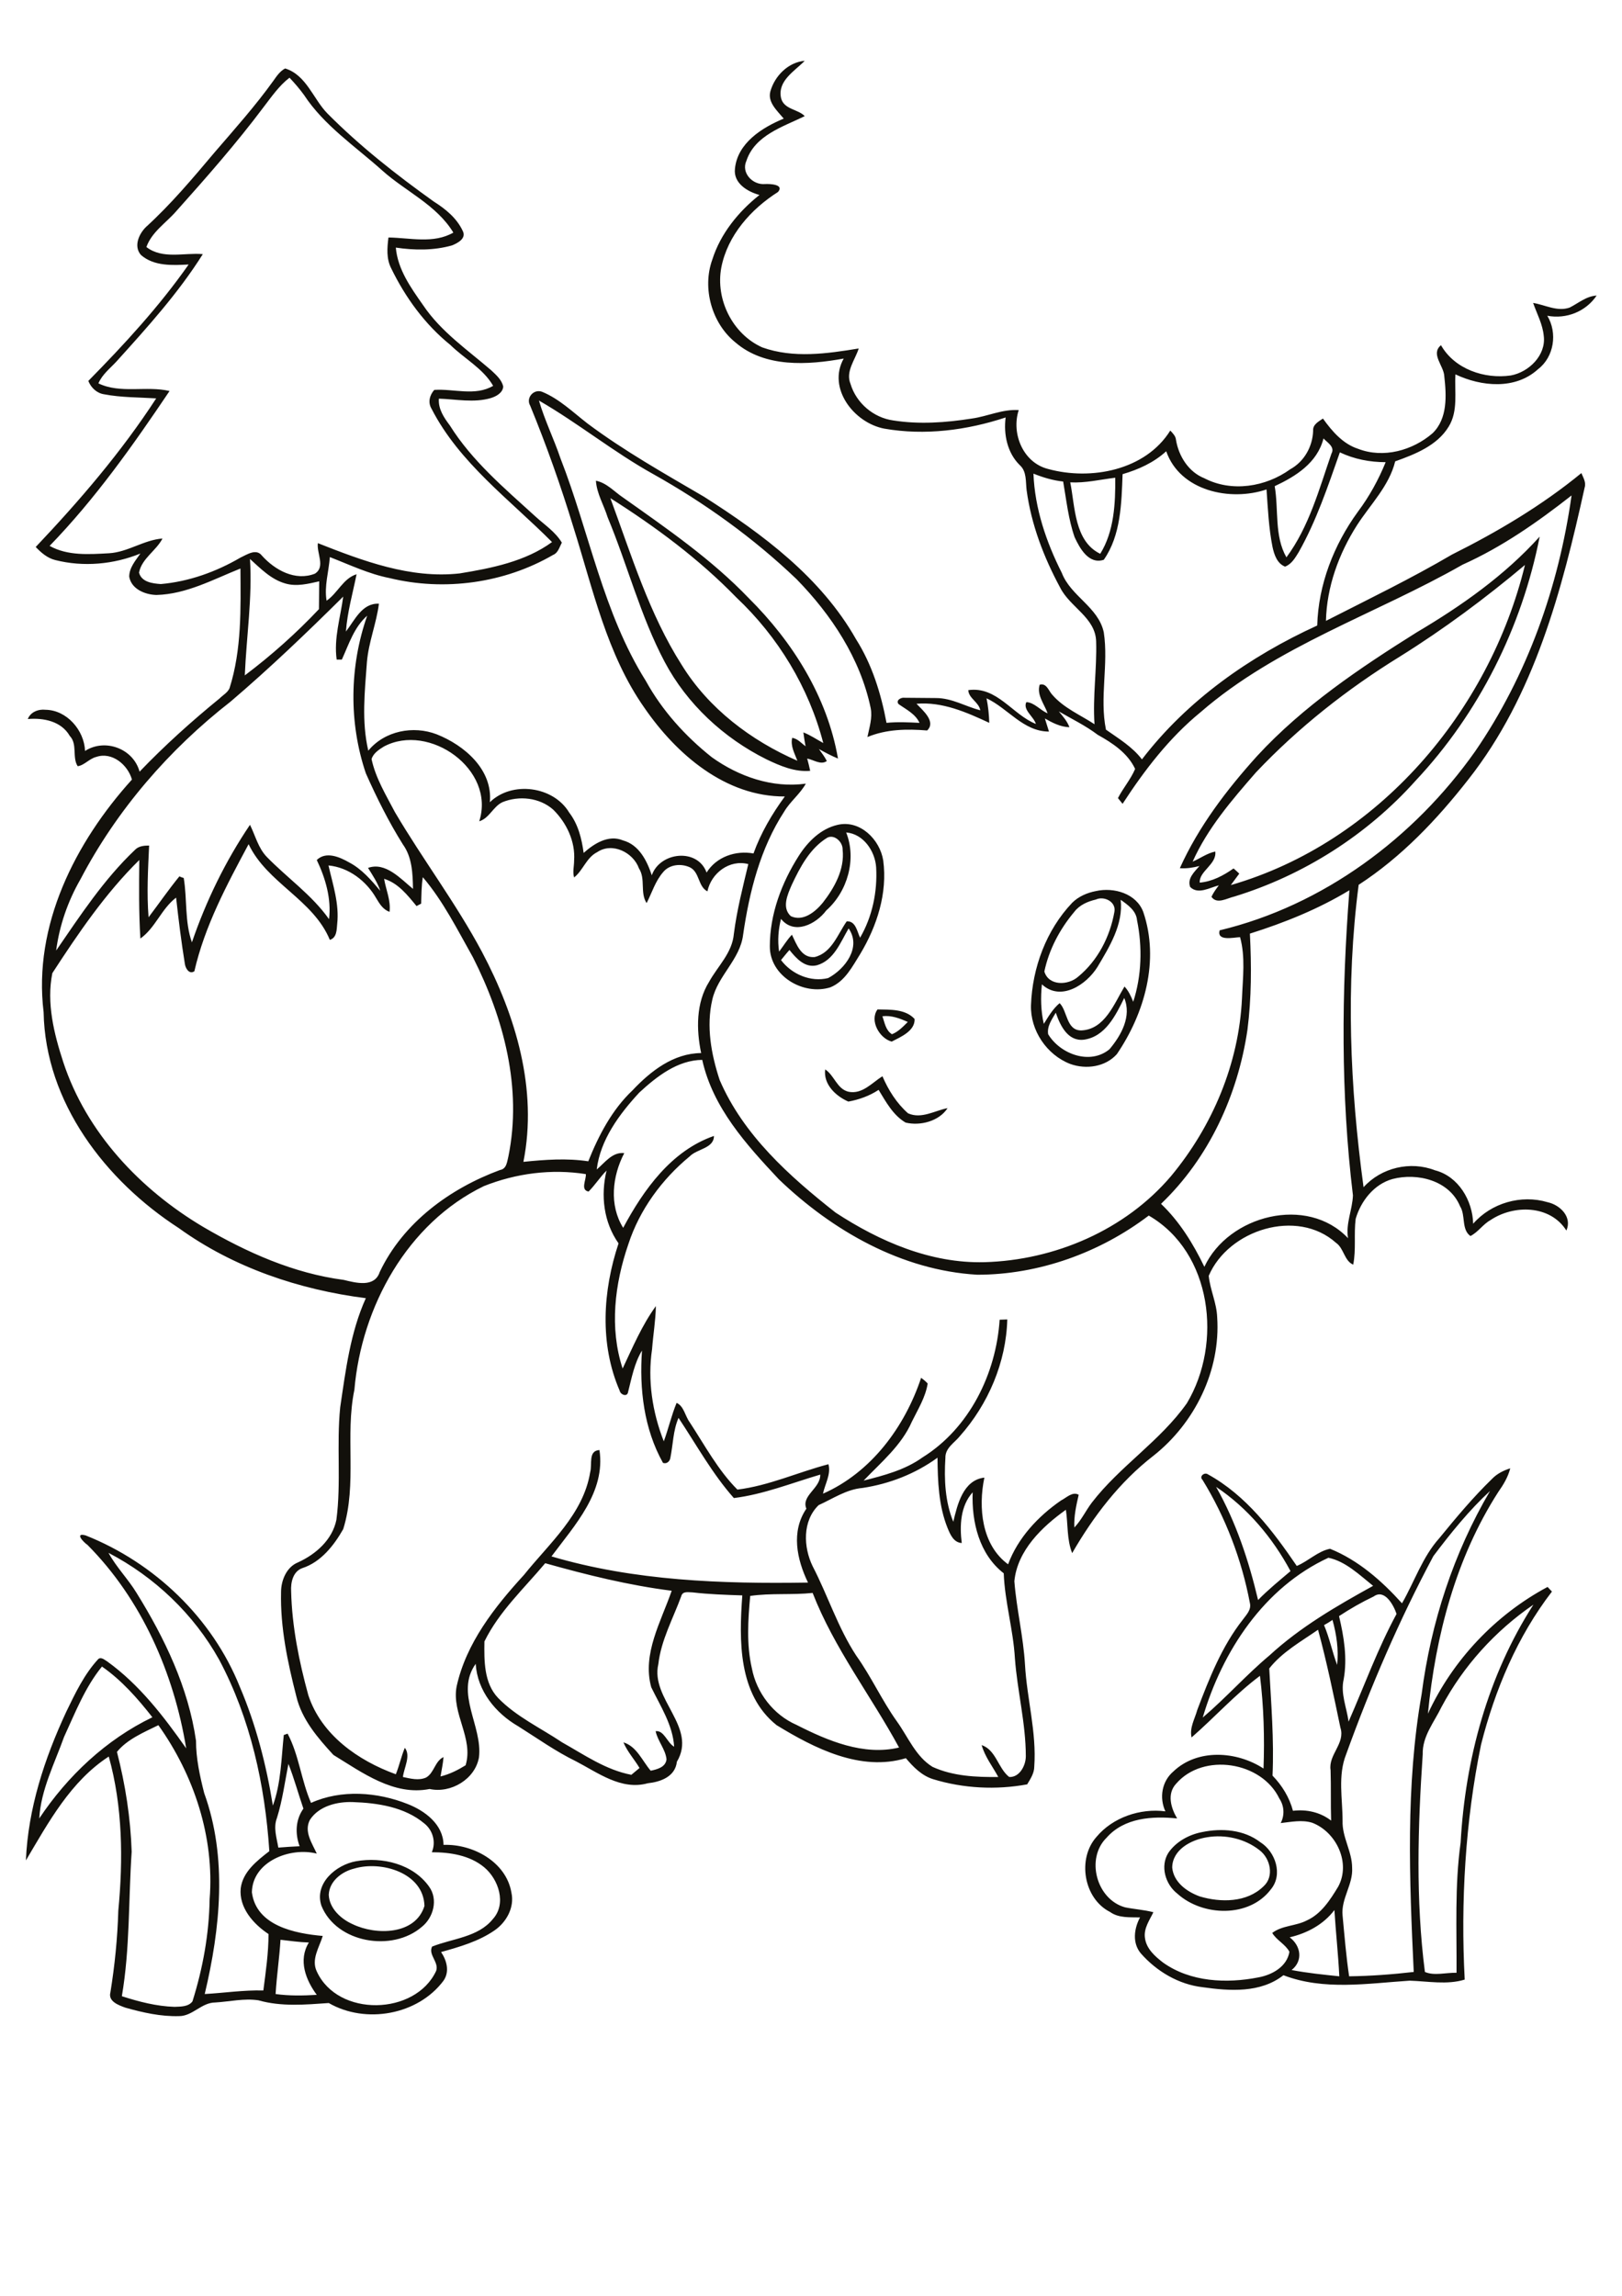
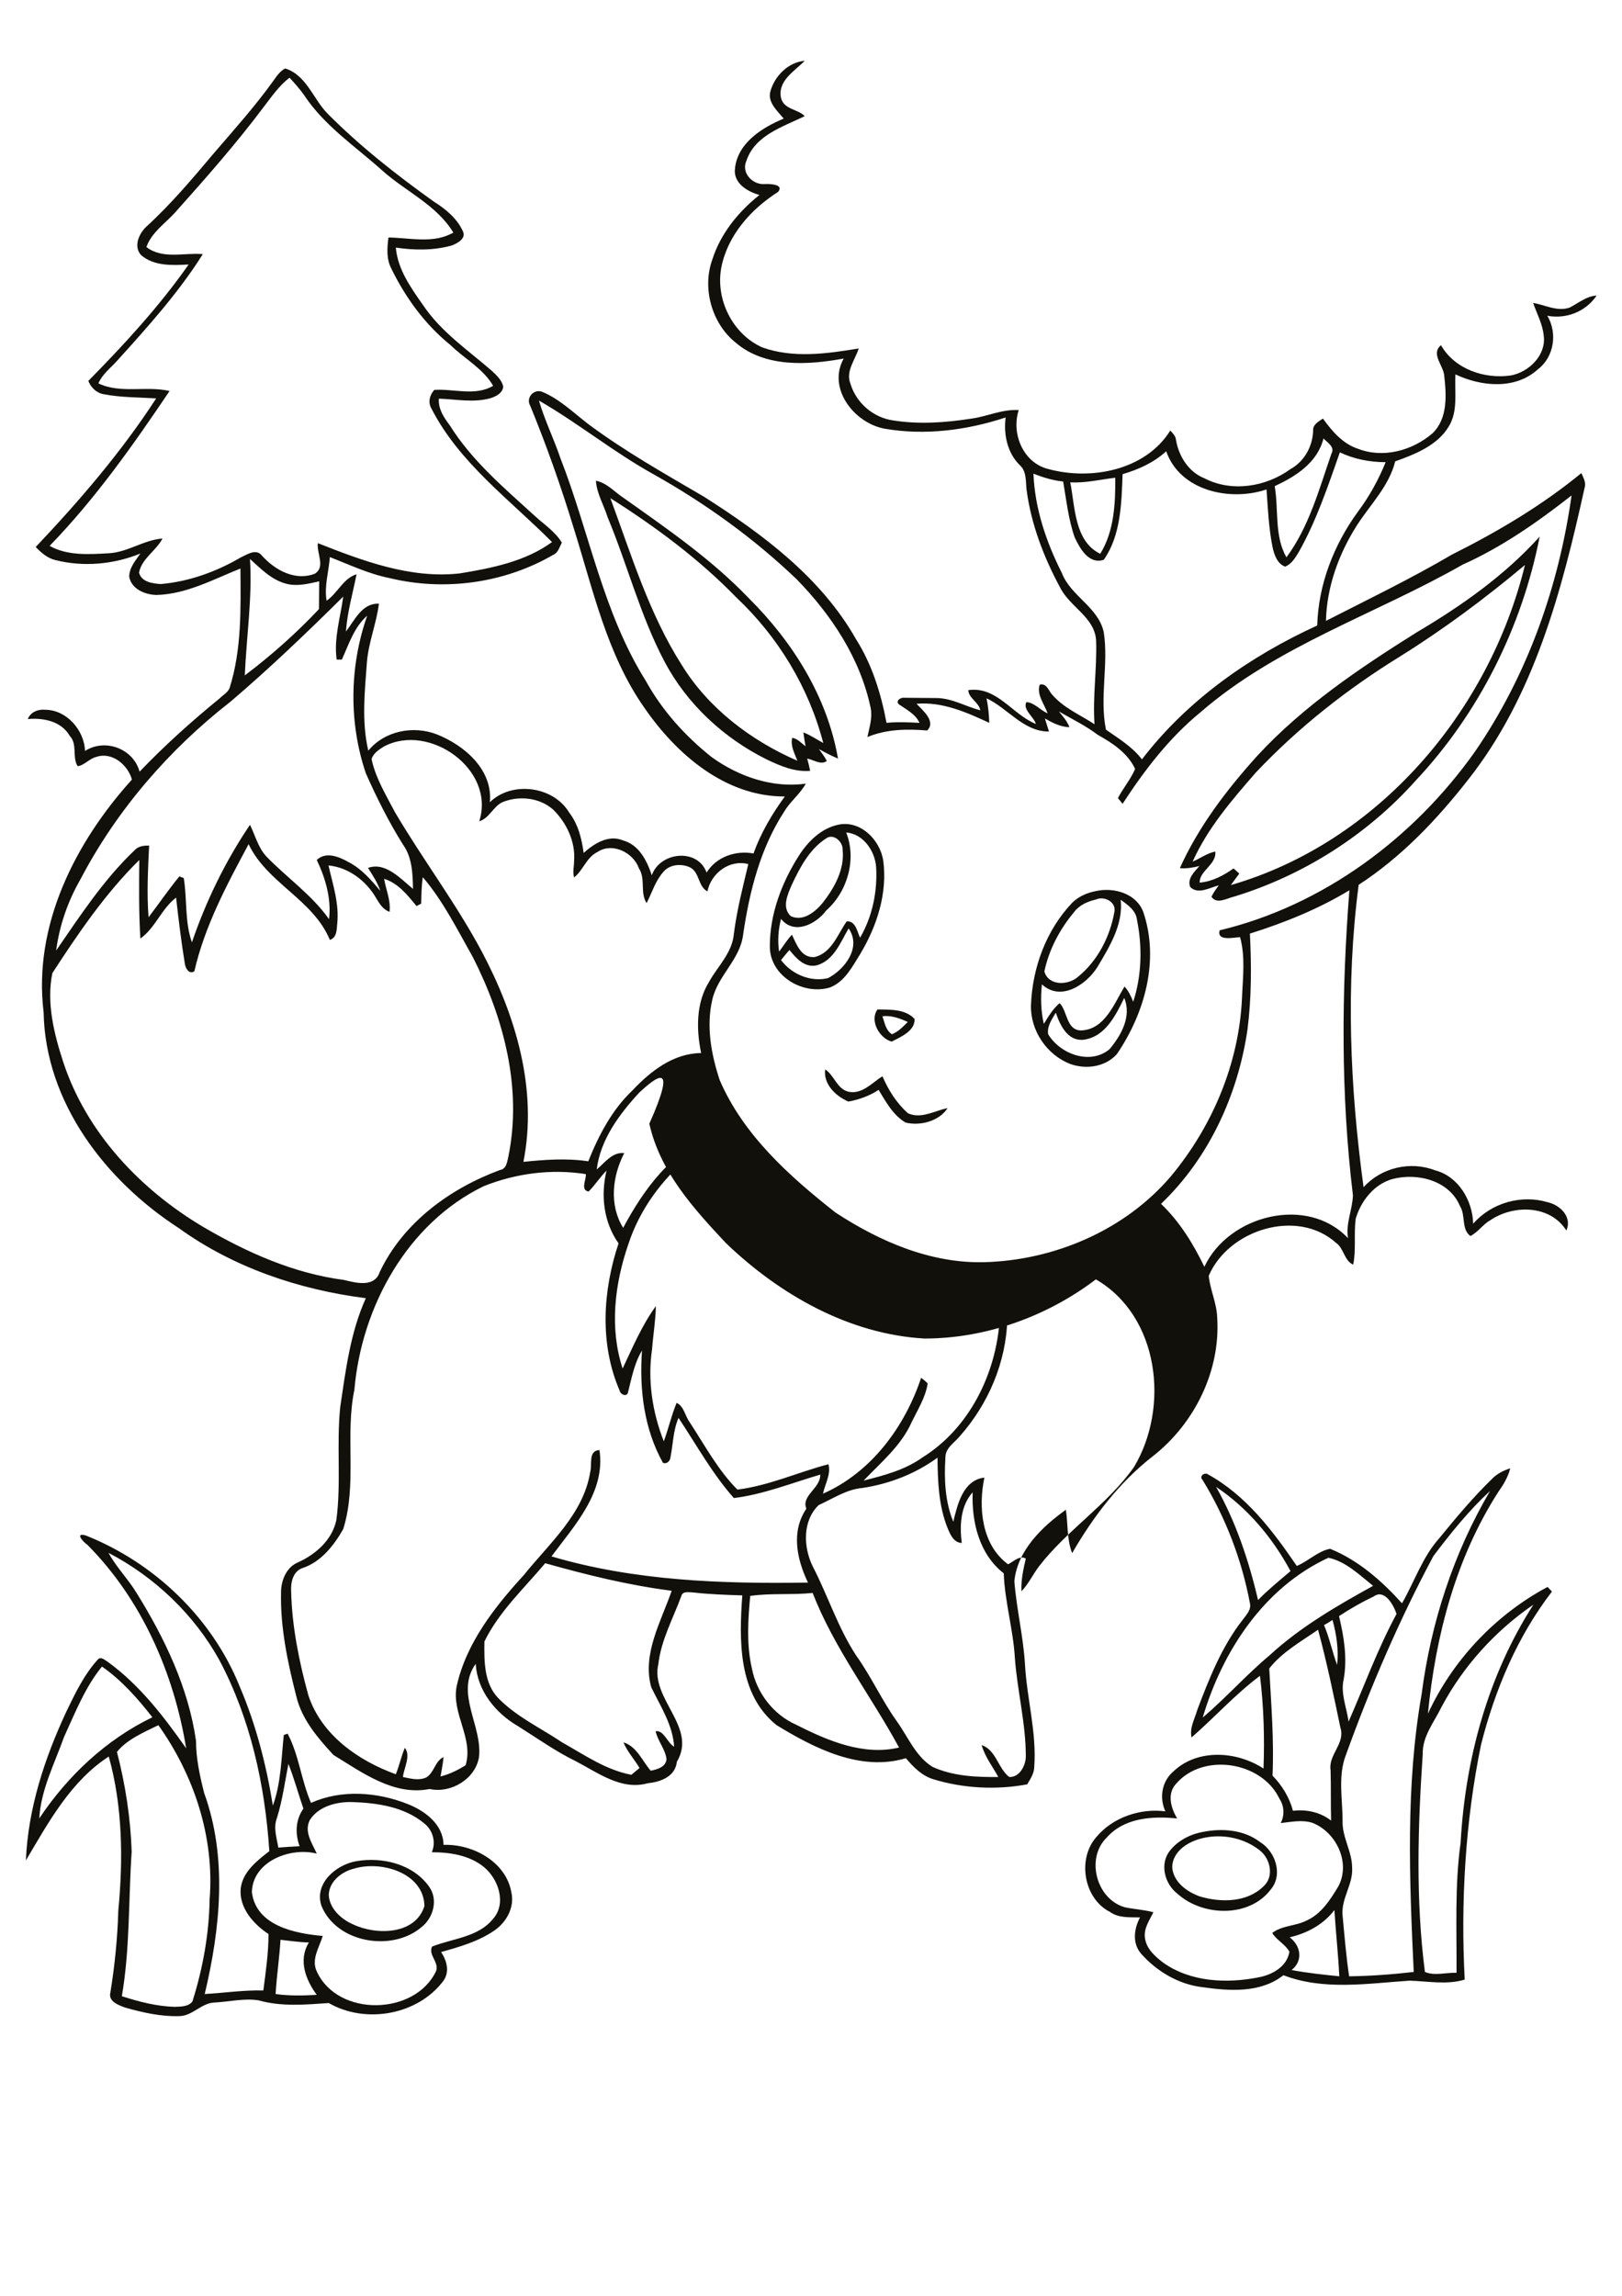
<svg xmlns="http://www.w3.org/2000/svg" version="1.2" baseProfile="tiny" id="Layer_1" x="0px" y="0px" viewBox="0 0 595 842" overflow="scroll" xml:space="preserve">
-   <path fill="#12100B" d="M129.9,685.3c-4.5,1.1-9.1,4.6-9.3,9.6c0.2,5,4.5,8.9,8.8,10.8c8.5,4.1,23,4,26.3-6.7  C155.4,686.8,139.8,682.3,129.9,685.3 M130.6,682.6c9.6-1.7,20.9,1,26.8,9.3c3.4,4.7,1.6,11.4-2.7,14.8c-10.8,9.3-31.3,5.9-36.8-7.8  C115.2,690.7,123.3,683.9,130.6,682.6 M442.8,673.8c-5.8,0.9-12.7,4.5-12.8,11.1c0.5,5.4,5.4,8.9,10.1,10.6  c7.7,2.3,17.3,2.3,23.4-3.7c4-3.6,2.5-10.2-1.4-13.2C456.7,674.3,449.4,672.7,442.8,673.8 M441,671.9c7.2-1.5,15.3-0.9,21.3,3.7  c5.6,3.5,8.4,11.9,3.9,17.3c-7.9,10.5-25,10-34.3,1.6c-4.4-3.4-6.4-10.1-3.3-15C431.4,675.4,436.2,672.8,441,671.9 M102.9,711.4  c-0.4,6.6-1.4,13.2-1.8,19.9c5,0.7,10.1,0.6,15.1,0.3c-4-5.4-6.9-12.7-2.9-19.2C109.8,712.3,106.4,711.8,102.9,711.4 M113.7,667.4  c-2.3,4.3,0.8,8.6,2.5,12.4c-9.8-2.5-23.6,2.9-23.8,14.2c1.6,12.3,15.8,15.1,26,16c-1.3,4.2-4.3,8.6-2.2,13  c7.7,16.9,36.2,16.2,43.8-0.2c1.1-3.2-3-5.9-1.5-8.9c7.5-3,16.9-3.4,22.3-10.1c5.1-5.6,2.1-14.6-3.2-19c-5.3-4.4-12.5-5.5-19.2-5.5  c1.6-3.7,0.4-8.1-2.8-10.6c-7.2-6-17.1-7.5-26.2-7.8C123.8,660.7,117,662.3,113.7,667.4 M105.8,646.9c-1.3,6.6-2.2,13.4-4.2,19.8  c-1.4,3.6-0.1,7.3,0.5,10.9c2.6-0.2,5.2-0.4,7.8-0.5c-1.7-4.7-1.5-9.7,1.4-13.8C109.4,657.8,107.9,652.2,105.8,646.9 M42.9,642.5  c3.1,12,5,24.3,5.4,36.6c-1.2,17.7-0.6,35.5-3.6,53c6.2,2,12.7,3.7,19.3,3.9c2.3-0.1,5.1,0,6.6-2c3.8-12.1,6.1-24.7,6.3-37.5  c1.8-22.7-5.7-45.4-18.8-63.8C52.8,635.3,46.6,637.9,42.9,642.5 M23.5,637c-3.5,9.8-8.5,19.4-9.1,29.9  c10.4-15.6,24.5-28.9,41.5-37.1c-5.4-6.9-11.3-13.6-18.5-18.6C31.2,618.8,27.6,628.1,23.5,637 M39.8,569.5  c2.9,5.3,7.2,9.6,10.3,14.7c10.3,16.6,19,34.7,21.8,54.2c0,6.5,1.4,12.9,3,19.2c8.6,23.7,5.9,49.7,0.2,73.7  c7.2-0.4,14.3-1.5,21.5-1.3c0.9-6.9,1.9-13.8,1.9-20.7c-5.6-3.7-10.9-9.7-10.2-16.8c0.8-6.1,6-10.1,10.5-13.6  c-1.6-24.3-6.9-48.6-18.4-70.2C71.1,592,56.7,578.3,39.8,569.5 M32.1,566.6c-1.6-1.1-4.8-4.6-0.7-3.5c25.2,10,46.5,30.3,56.6,55.6  c5.9,13.8,9.7,28.6,12.1,43.5c3-8.3,3.1-17.3,4-25.9c0.4-0.1,1.1-0.4,1.4-0.5c4.2,7.9,5,17.2,8.6,25.4c11.1-5,24.3-4,35.4,0.4  c6.4,2.5,13.1,7.5,13.2,15c10.7-0.4,23,6.2,24.9,17.5c1.2,5.4-1.8,10.8-6.1,13.8c-5.9,4.1-12.9,6.1-19.7,8c2.1,3.1,3.2,7.2,0.9,10.5  c-9.4,12.6-28.6,16-42.1,8.2c-8.6,0.6-17.4,1.4-25.8-1c-5.3-0.8-10.6,0.5-15.8,0.8c-5.1,0-8.3,5-13.3,5c-6.7,0.2-13.3-1.3-19.7-3.1  c-2.5-0.9-6.4-2.3-5.5-5.6c1.6-9.9,2.6-19.9,2.9-30c1.8-18.8,1.6-38.2-3.5-56.5c-14,9.1-22.1,24.1-30.4,38.1  c0.8-19,6.8-37.3,14.8-54.5c3.3-6.8,6.6-13.8,11.8-19.4c1.1-0.8,2.3,0.4,3.2,0.9c11.8,8.5,20.7,20.1,29,31.9  C63.8,613.6,51.9,586.5,32.1,566.6 M473.1,710.5c4.1,3.1,5,8.6,0.7,12c5.8,1.1,11.7,1.7,17.5,2.3c-0.4-8.1-1.3-16.2-1.8-24.3  C485.5,705.8,479.5,709,473.1,710.5 M431.5,654.1c-3.5,3.7-2,8.9,0.3,12.8c-9.1-0.9-19.4-0.3-25.9,7.1c-7.7,7.6-3.7,22.6,6.8,25.5  c3.4,0.7,7,0.9,10.4,1.8c-1.4,2.9-3.6,5.9-3.1,9.4c0.5,4,3.7,6.8,6.7,9.1c10,7.1,23.2,7.7,34.9,5.4c5-0.9,10.5-3.9,11.4-9.4  c-1.5-2.8-4.7-4.2-6.3-6.9c3.6-2.8,8.7-2.5,12.7-4.6c5.3-2.4,8.6-7.6,11.5-12.4c4.7-8.7-0.7-20-9.5-23.4c-3.8-1.2-7.8-0.3-11.6,0.1  c1.5-2.9,1.3-6.3-0.5-9C462.8,646,441.4,642.7,431.5,654.1 M465.6,611.9c0.7,13.1,1.8,26.2,1.2,39.3c3.5,3.6,6.2,8,7.5,12.9  c5-0.6,10,0.5,14,3.6c-0.2-6.2,0-12.3-0.2-18.5c-0.9-5.7,5.5-9.8,3.6-15.6c-2.5-12-5-24.1-8.2-35.9  C477.3,602,470.3,605.9,465.6,611.9 M485.7,596c2,4.7,3,9.8,4.8,14.6c0.6-5.5-0.2-11.1-1.7-16.5C487.8,594.8,486.8,595.4,485.7,596   M528.8,626c-2.7,5.6-7.1,10.8-6.9,17.4c-1.8,26.5-2.6,53.4,0.8,79.8c3.4,1.5,7.8,0.2,11.6,0.3c0.1-15.9-0.7-31.9,1.5-47.7  c1.7-30.7,10-61.3,26.7-87.3C548.5,598.1,536.8,611,528.8,626 M503.9,585.5c-4.4,2.1-8.6,4.5-12.7,7.2c1.8,7.6,3.1,15.4,1.7,23.2  c-1.2,5.2,1.1,10.3,1.8,15.5c5.8-13.2,10.7-26.8,17.6-39.5C511.2,588.6,507.9,582.6,503.9,585.5 M441.2,629.9  c8.5-7.2,16-15.7,24.5-22.8c11.3-10.4,24.6-18.1,38-25.5c-5-4-10.1-9-16.4-10.3C463.7,582.2,448.4,605.5,441.2,629.9 M525.8,570.7  c-12.5,23.4-23,47.8-32,72.7c-3.1,7.8-1.3,16.3-1.3,24.4c-0.2,6,3.5,11.2,3.5,17.2c0.4,6.1-4.1,11.3-3.5,17.5  c0.7,7.4,1.3,14.9,2.4,22.3c7.9-0.1,15.9-0.7,23.7-1.6c-1.6-33.9-3-68.3,2.9-101.9c3.4-26.2,11.7-51.7,25.1-74.5  C539,553.8,532.2,562.2,525.8,570.7 M446.1,545.3c7.3,12.9,12,27.1,15.4,41.5c3.7-3.8,7.9-7.2,11.9-10.6  C466.8,563.9,457.6,553,446.1,545.3 M547.3,542.4c1.8-1.9,4.2-3.1,6.7-3.9c-0.8,3.2-2.5,6-4.4,8.7c-15.6,24.3-23,52.8-25.8,81.3  c9.1-19.7,24.8-36.3,43.9-46.5c0.5,0.6,1.1,1.1,1.6,1.7c-12.7,16.5-20.9,36-26,56.1c-5.8,28.2-7.5,57.8-6,86.2  c-6.4,2-13.6,0.6-20.2,0.4c-15.4,1-31.5,3.7-46.3-2c-8.4,6.6-19.7,5.8-29.6,4.4c-8.8-1-16.9-5.8-22.7-12.4  c-3.2-3.8-2.5-9.1-0.3-13.2c-3.7-0.1-7.8,0.3-11-2c-9.7-4.9-12.1-19.5-5-27.5c6-7.2,16.1-10.6,25.3-9.4c-2.3-5-1.3-11,2.9-14.6  c8.9-8.5,23.3-7.5,33.1-1.1c0.4-11.3,0.1-22.7-1.3-34c-9,6.7-16.6,15.2-25.1,22.6c-0.8-3.6,1.2-6.8,2.1-10.1  c4.4-11.6,9-23.3,16.7-33.1c1.3-1.8,3.2-3.6,2.6-6.1c-3-15.9-8.9-31.4-17.4-45.2c-1.3-1.2,0.7-2.9,2-2c14,7.7,23.8,20.7,32.6,33.6  c4.3-1.8,7.7-5.4,12.2-6.3c10.4,4.2,19,11.8,26.4,20c4.6-8,7.5-17,13.7-23.9C534.2,556.5,540.4,549.1,547.3,542.4 M302.7,392.2  c3.4,2.2,4.3,7.2,8.6,8.2c5,1,8.6-3.3,12.4-5.7c2.2,5.1,5.2,9.9,9.4,13.6c4.9,2.2,9.8-1,14.5-1.9c-3.1,4.8-10,6.6-15.4,5.3  c-4.6-2.7-7.2-7.6-9.9-12c-3.3,2.2-7.2,3.6-11.1,4.3C306.6,402,302,397.7,302.7,392.2 M323.7,372.7c0.8,2.3,1.2,5.2,3.5,6.6  c2.3-0.9,4.1-2.8,5.8-4.5C330.1,373.5,327,372.3,323.7,372.7 M321.9,370.2c4.6,0.1,10.2-0.2,13.6,3.5c0.2,4.4-5.1,6.6-8.4,8.3  C322.6,380.8,318.9,374.3,321.9,370.2 M397.6,381.3c-5.9,0.7-8.7-5.2-10.3-9.9c-1.4,2.4-3.3,5-2.8,7.9c4.4,7.3,15.4,11.4,22.5,5.5  c4.3-5.1,8.2-12.1,5.4-18.8C409.3,372.3,405.5,380.2,397.6,381.3 M411.1,330c1,9-4.1,17.2-8.5,24.6c-4.1,6.6-13.5,12.8-20.4,6.4  c-0.5,4.8-0.4,9.7,0.7,14.5c1.7-2.7,3.3-5.5,5.8-7.6c2.9,2.8,2.4,10.1,8,10c8.6-0.4,12-9.8,15.8-16.1c1.5,1.6,2.4,3.6,3.2,5.6  c3.1-9.5,3.4-20.1,1.4-29.9C416.8,334,413.8,331.9,411.1,330 M402,329.9c-3,0.7-6,2-7.9,4.5c-5.3,6.3-9.3,13.8-11,21.9  c1.6,5.4,8.8,5.1,12.4,1.9c7.2-5.9,11.7-14.7,13.3-23.8C409.5,330.7,405,328.5,402,329.9 M402,326.8c6.6-1.5,14.9,0.9,17.4,7.7  c6,17.7,0.5,37.1-9.7,52.1c-4.2,4.7-11.3,5.7-17.1,3.6c-8.6-3.3-14.7-12.3-14.4-21.6c0.5-13.7,5.6-27.5,15.1-37.5  C395.6,328.8,398.8,327.4,402,326.8 M299.7,354c-4.4,1.1-7.6-2.5-10.1-5.6c-1.1,1.2-2.1,2.5-3.1,3.7c3.9,5.2,10.9,8.2,17.3,6.6  c6.2-3.3,12.3-11.3,7.5-18.2C308.3,345.6,305.9,352.2,299.7,354 M303.5,307.2c-6.4,3.9-10,10.8-13.1,17.4c-1.5,3.5-3.7,8.3-0.3,11.4  c4.5,2.1,9-1.6,11.7-4.9c4.3-5.5,8.1-12.3,7.3-19.5C309.2,308.8,306.1,305.9,303.5,307.2 M310.4,305.3c3.9,9.8,0.5,21.7-7.3,28.6  c-3.8,5.1-11.8,9.1-16.6,3.1c-1,3.9-1.3,8-0.7,12c1.6-2.1,2.9-4.3,4.7-6.2c1.7,3.5,3.4,8.6,8.3,8.2c6.3-1.5,8.5-8.4,11.8-13.1  c3.3-0.2,3.8,3.7,4.9,6c4.5-7.7,6.4-16.9,5.9-25.8C321,312.1,316.7,305.8,310.4,305.3 M307.3,302.5c8.2-1.9,15.5,5.4,16.7,13.1  c1.6,12-2.3,24-8.4,34.2c-2.9,4.6-5.6,10.1-11,12.3c-9.8,3.1-22.3-4.1-22.2-15.1c0-11.7,4.3-23.2,10.6-33.1  C296.3,308.7,301.1,303.9,307.3,302.5 M513.5,240.8c-19.3,11.9-37.2,26-52.8,42.5c-8.8,10.1-17.7,20.4-23.2,32.7  c2.8-1.2,5.3-3.1,8.3-3.7c0.6,4.7-6,7.2-5.7,11.4c4.6-0.4,8.7-2.6,12.4-5.2c0.7,0.6,1.4,1.2,2.1,1.9c-1,1.4-2.1,2.8-3.1,4.2  c54-15.6,94.8-63.6,107.9-117.4C545,219.3,529.7,230.7,513.5,240.8 M519.7,231.9c16.4-9.7,32.2-20.8,45.1-35.1  c-6.5,33.2-22.3,64.8-45.5,89.5c-17.8,19.9-41.1,34.7-66.5,42.5c-2.7,0.6-6.4,3-8.4,0.1c0.7-1.5,1.7-2.9,2.7-4.2  c-3.3,0.8-7.6,3.5-10.5,0.6c-1.2-3.1,1.6-5.6,3.4-7.7c-2.3,0.6-4.8,1-7.2,0.8c6.9-15.3,17.2-28.8,28.4-41.2  C478,259,498.8,245,519.7,231.9 M223.9,182.7c7.7,20.8,14.2,42.4,26.2,61.2c9.8,15.9,25.4,27.7,42.4,35.1c-1-2.7-2.6-5.4-1.9-8.4  c2,0.3,3.3,1.9,4.9,3.1c-0.3-1.7-0.6-3.4-0.8-5.1c2.6,1,4.9,2.6,7.3,3.9c-5.3-20.4-16.6-39-31.9-53.4  C256.4,205,240.5,193.2,223.9,182.7 M218.6,176.3c4,0.8,6.7,4,10,6.2c16.1,11.4,32.4,22.6,46.1,36.9c16.1,16,28.8,36.2,32.7,58.8  c-2.4-1-4.7-2.2-7-3.5c1,1.4,2.1,2.8,2.9,4.4c-2.2,1.6-4.9-0.5-7.2-0.9c0.4,1.5,0.8,3,1.1,4.5c-5.6,0.5-11-1.8-16-4.2  c-15.7-7.8-29.2-20.3-37.4-35.8c-8.9-16.8-13.6-35.5-20.9-53C221.5,185.2,218.9,181,218.6,176.3 M275.2,585.3  c-0.8,8.8-1.4,17.8,0.6,26.5c1.7,9,7.9,17.1,16.4,20.8c11.4,5.8,24.6,11.4,37.6,8.3c-10.3-19-23.8-36.4-31.7-56.7  C290.5,585,282.8,584.2,275.2,585.3 M177.7,602c-0.1,7.1-0.2,15.2,5,20.7c6.7,6.9,15.6,11,23.5,16.3c8.2,4.6,16,10.1,25.4,11.9  c1-0.8,2-1.7,3-2.5c-1.9-3.2-4.5-6-5.9-9.4c4.9,1.5,6.9,6.8,10,10.4c2.4-0.5,5.5-1.3,5.8-4.2c-0.4-3.7-3.2-6.6-4-10.3  c3.1-0.4,4.2,4.2,6.8,5.7c-0.5-8-5-14.8-8.4-21.8c-3.4-12.2,3.6-24.1,7.5-35.4c-15.8-2-31.1-5.8-46.4-10.1  C192.2,582.6,183.1,591,177.7,602 M316.4,545.7c-5.9,0.5-10.8,3.9-16.1,6.3c-6,5.8-5.6,15.4-2.2,22.4c5.6,10.8,9.3,22.6,16,32.8  c5.5,7.7,9.4,16.4,14.9,24.1c4.1,5.7,6.9,12.9,13.1,16.7c7.5,3.4,15.9,3.8,24.1,3.7c-2.1-3.9-4.9-7.4-6.1-11.7  c5.3,1.8,6,8.5,10.1,11.7c3.8,0.2,6.1-4.2,6.1-7.6c0-12.1-3.1-23.8-4-35.9c-0.6-10.5-3.7-20.7-4.1-31.2c-9-7-11.8-18.8-11.4-29.7  c-4.5,5-4.8,12.2-4,18.6c-3-0.2-4.2-3.1-5.2-5.5c-3.3-8.2-3.6-17.1-3.7-25.8C335.8,540.5,326.3,544.2,316.4,545.7 M177.5,435  c-28.1,13.6-44.9,44.3-47.5,74.7c-3.5,16.8,1.1,34.5-4.1,51.1c-3.4,6-8.2,12.1-15,14.3c-3.4,1.2-4.3,5.2-4.1,8.5  c0.3,12.9,2.9,25.7,6.3,38.1c4.8,14.6,18.3,24,32.1,29c1.3-3.2,2-6.6,3.3-9.7c2.3,2.9-0.3,7.3-0.7,10.7c2.8,0.6,5.8,1.4,8.5,0.2  c3-1.7,3.2-6,6.4-7.5c-0.2,2.4-0.7,4.7-1.1,7.1c3.3-0.8,6.3-2.3,9.2-4.1c3-9.9-5.2-18.9-3.3-28.9c3.5-15.9,13.9-29.1,24.7-40.9  c9.3-11.6,21.8-22.3,24.3-37.7c0.8-2.9-0.8-7.9,3.4-8.1c2.3,15.4-9.1,27.6-17.6,39c30.4,9,62.6,10.1,94.1,9.6  c-4.1-8.5-6.3-18.7-0.6-27.1c-2-4.8,5.2-7.4,5.1-12.5c-10.5,3.1-21,7.3-31.7,8.6c-7.9-8.9-13.7-19.5-20.3-29.4c-2,4.6-2,9.8-3,14.7  c-0.2,1.3-1.4,2.3-2.7,1.8c-7-12.5-8.7-27.1-7.7-41.2c-2.8,4.6-3.8,10.1-5.1,15.2c-0.3,2-2.8,1-3.1-0.5c-7.4-17.1-6.2-36.6-0.4-54  c-5.5-7.8-6.6-17.6-4.4-26.7c-2.4,2.4-4.2,5.3-6.6,7.7c-3.1-0.6-0.8-4.3-1-6.4C202.3,428.6,189.3,430.3,177.5,435 M234.5,400.7  c-7.3,7.9-14.3,17.3-15.6,28.2c3-2.5,5.7-6.5,10.1-6c-4.4,8.4-5.6,19.1-0.4,27.4c7.5-14,17.7-28.3,33.3-33.7c0,4.6-6.2,4.7-8.9,7.5  c-10.2,8.4-18.4,19.6-22.5,32.2c-5,14.5-7,30.7-2.1,45.6c3.7-7.8,7.1-15.9,12.2-22.9c-0.1,5.3-1,10.5-1.4,15.8  c-1.7,11.4,0.1,23.1,4.3,33.8c1.7-4.6,2.8-9.5,4.7-14.1c2.7,1.2,3.1,4.8,4.8,7.1c5.5,8.4,10.4,17.6,17.5,24.7  c11.5-1.4,22.3-6.4,33.4-9.3c1,3.7-1.3,7.3-2,10.8c17.7-7.8,30-24.5,36-42.5c0.8,0.6,1.7,1.3,2.4,2.1c-0.8,5.1-3.6,9.5-5.8,14  c-3.8,8.7-11.3,14.9-17.7,21.6c7.5-1.9,15.2-3.9,21.6-8.5c17.2-10.7,27-30.7,28.3-50.5c0.7,0,2.1-0.1,2.8-0.1  c-0.4,15.7-7,31.1-17.4,42.8c-2,2.5-5.4,4.3-5.3,8c-0.5,7.9-0.1,16.1,2.9,23.4c1.5-6.3,3.6-15.3,11.4-16.2c-2.3,11-1,24.7,8.7,31.8  c3.6-9.7,11-17.6,19.4-23.4c2-1,4.2-3.4,6.5-2.1c-0.9,3.9-1.8,7.9-1.6,12c2.6-2.7,4.2-6.2,6.4-9.1c10.3-13.4,25.1-22.6,34.9-36.5  c13.1-21.9,9.3-55.3-14-68.8c-17.9,13.6-40.3,21.7-62.9,21.7c-27.7-1.6-53.1-16.1-72.8-35c-11.9-12.7-24.2-26.2-28.1-43.8  C248.6,388.8,241,394.7,234.5,400.7 M458.5,342.4c0.6,11.8,0.6,23.6-0.9,35.3c-3.5,23.8-14.1,47-31.7,63.8  c6.8,6.5,11.8,14.6,15.9,23.1c8.8-18.9,37.7-26.4,52.7-10.5c-0.9-5.4,1.6-10.4,1.8-15.7c-4.5-37.1-4.2-74.7-1.3-111.9  C483.6,333.4,471.2,338.4,458.5,342.4 M71.3,356.2c-1.9,1.3-3.3-1.1-3.5-2.8c-1.3-8-2.3-16.1-3.2-24.2c-5.4,4.1-7.6,11.1-13.1,15  c-0.6-9.6-0.5-19.2-0.4-28.8c-12.5,12.3-22.4,26.9-31.9,41.5c-2.2,10.9,0.6,22.2,4,32.6c8.5,25.9,28.3,46.8,51.4,60.5  c15.9,9.3,33.1,17,51.5,19.4c4.5,1.1,11.3,2.9,13.2-2.9c8.6-18.1,25.7-30.6,44.1-37.4c2.5-0.4,2.6-3.1,3.1-5c5.1-25-1.7-50.7-13-73  c-5.7-10.1-10.9-20.6-18.4-29.4c-0.5,3.2-0.5,6.4-0.6,9.7c-0.4,0.2-1.3,0.7-1.7,0.9c-3.3-4-6.7-8.4-11.9-10c0.7,4.1,2.5,7.9,2,12.1  c-2.4-0.8-3.7-3-4.9-5c-3.6-6.3-10.1-11.3-17.5-12c1.6,7,4,14.1,3.2,21.4c-0.2,2.1-0.1,5.1-2.7,5.9c-6.1-14.8-23-20.8-29.8-35.1  C83.2,324.5,75.1,339.6,71.3,356.2 M140.8,273.8c-1.8,1.1-3.9,2.5-4.5,4.6c1.5,7,5.3,13.2,8.6,19.5c10.2,17.3,22.4,33.4,31.9,51.2  c12.4,23.4,20.5,50.4,15.2,77c7.9-0.8,15.9-1.4,23.8-0.2c3.8-9.5,8.7-18.9,16.2-26c6.7-7.1,15-13.6,25.2-13.7  c-1.8-8.6-1.9-18.4,2.9-26.1c3.2-5.8,8.5-10.6,9.1-17.6c1.1-8.7,3.3-17.2,5.3-25.6c-6.9-1.8-13.6,3.3-15,10c-3.5-1.8-2.8-7-6.4-8.8  c-3.2-1.5-7.5-1.1-9.8,1.7c-2.9,3.3-4.1,7.5-6.1,11.4c-2.5-3.8-0.3-8.8-2.8-12.7c-2.1-5.9-9.8-9.7-15.3-6c-4,2-5.2,6.7-8.5,9.3  c-0.6-2,0-4.1,0-6.2c0.5-7-2.8-13.9-7.7-18.7c-5-4.4-12.5-5.2-18.6-2.7c-3.4,1.6-4.8,5.9-8.5,7C181.9,282.2,157.4,264.9,140.8,273.8   M84.6,257.3c-22.6,17.6-41.8,39.8-55.1,65.2c-4.6,8-7.7,16.9-8.9,26.1c8.8-12.8,17.5-26.1,28.9-36.9c1.3-1.4,3.3-1.6,5.2-1.6  c-0.4,8.7-0.9,17.5-0.2,26.3c3.8-5,7.3-10.1,11.3-15c0.4,0.2,1.2,0.5,1.6,0.6c1.3,7.8,0.3,16,3,23.6c5.2-15.2,12.3-29.8,21.3-43.1  c2,4,3,8.5,6.2,11.8c7.5,7.7,16.5,13.9,22.8,22.8c0.9-7.5-1.3-15-4.5-21.7c3.4-3.3,8.4-1.1,11.9,0.9c4.6,2.4,8.1,6.5,11.4,10.4  c-1-3-2.8-5.7-4.5-8.4c6.4-2.3,12,4,16.5,7.7c-0.1-5.6-0.3-11.6-3.7-16.3c-5.2-8.3-9.6-17.1-13.6-26.1c-6.3-18.6-6-39.3,0.5-57.8  c-4.8,4.2-6.7,10.4-9.3,16.1c-0.5,0-1.4,0-1.9,0c-1.1-7.8,1.4-15.5,2.4-23.1C112.5,232.1,98.9,245.1,84.6,257.3 M91.7,205  c0.9,14.3-1.3,28.4-1.9,42.7c9.7-7.3,18.9-15.5,27.2-24.3c0-3.4,0.1-6.8,0.1-10.2c-4,0.9-8.3,2-12.4,0.8  C99.4,212.5,95.6,208.5,91.7,205 M392.6,176.9c1.8,9,1.5,21.6,11,26.2c5.1-8.2,5.6-18.5,5.5-27.9  C403.5,175.9,398.1,177.2,392.6,176.9 M411.8,173.9c-0.4,10.6-0.6,22.4-6.9,31.4c-5.5,1.8-8.8-4.2-10.7-8.3  c-2.3-6.6-3-13.5-4.2-20.4c-3.8-0.4-7.4-1.5-10.9-2.9c0.5,12.8,4.7,25.1,10.4,36.4c3.3,8.6,13.4,12.5,15.4,21.8  c1.8,11.8-1.6,23.9,0.8,35.7c4.7,3.3,9.7,6.3,13.2,10.9c16.6-21.7,39.6-37.8,64.3-49.1c0.4-15,6.1-29.6,14.9-41.7  c4.2-5.6,7.6-11.8,10.2-18.2c-5.8,0-11.5-1.1-16.8-3.6c-4.4,12.5-8.6,25.1-15.1,36.6c-1.3,2.1-2.6,4.4-5,5.3c-2.9-1.1-4-4.4-4.6-7.2  c-1.4-7-1.7-14.1-2.2-21.1c-13.3,4.5-31.7,0.6-36.8-14C423.2,169.7,417.6,172.2,411.8,173.9 M467.6,178.3c1.5,8.7-0.2,18.2,4.3,26.1  c8.3-11.2,12-25,16.5-38c1.4-2.5-1.4-4-2.9-5.6C483.2,169.8,475.3,174.7,467.6,178.3 M197.7,146.9c2.1,7.2,5.5,14.1,7.9,21.2  c10.6,27.1,15.6,56.6,31.3,81.6c6,10.9,14.5,20.3,24.2,28c9.9,7.1,22.2,11.4,34.5,9.7c-2.1,3.8-5.7,6.5-7.9,10.2  c-8.8,13.5-12.8,29.4-15.1,45.2c-1.1,9.1-9.3,15-11.3,23.8c-2.3,9.8-0.4,20.1,2.7,29.5c8.7,20.2,25.6,35.3,42.5,48.6  c16.2,10.6,34.9,18.7,54.6,18.2c25.8-0.7,51.7-11.8,68.5-31.6c15.2-18.3,24.9-41.3,26-65.2c0.3-7.5,1.3-15.1-0.7-22.4  c-2.4,0.1-8.6,1.6-7.5-2.5c38-9.1,71.3-33.9,93.7-65.6c19.2-27.9,30.7-60.5,35.4-93.9c-12.5,9.8-25.5,18.9-40,25.4  c-31.9,18.2-68,29.7-96.1,54.1c-11.5,9.4-20.6,21.3-28.6,33.6c-0.4-0.5-1.3-1.6-1.7-2.1c1.9-3.7,4.7-6.9,6.3-10.7  c-2.7-5.8-8.3-9.5-13.7-12.5c-4.5-3.4-9.5-5.8-14.3-8.6c1.5,1.8,3.1,3.6,3.9,5.8c-3.3-0.1-6.2-1.6-9-3.2c0.5,1.6,1,3.2,1.5,4.8  c-9.4,0-15-8.5-22.9-12.2c0.6,3,0.9,5.9,1,9c-8.4-3.9-17.2-7.8-26.7-7c2.3,2.4,7.3,6.6,3.9,9.8c-7.4-0.6-14.9-0.5-21.9,2.4  c0.7-3.5,1.9-7,1.2-10.6c-3.8-18.2-14.4-34.2-27.2-47.3c-15.8-15.1-33.6-27.9-52.7-38.6C225.1,165.8,212.1,155.2,197.7,146.9   M96.6,39.4c-9.9,13.2-20.9,25.7-31.9,38c-3.7,4.3-9,7.6-11,13.2c6,4.6,13.8,2,20.7,2.6c-9,14.3-20.4,26.9-31.7,39.4  c-2.3,2.5-5.2,4.7-6.6,8c8.1,3.9,17.6,0.8,26.1,2.8c-13.4,19.9-27.3,39.6-44,56.8c6.6,3.7,14.5,3.1,21.8,2.7  c6.9-0.4,12.8-4.9,19.6-5.4c-2.3,4.5-7.6,7.3-8.6,12.5c0.9,3.5,5,4,8,4.2c10.3-0.9,20.3-4.5,29.2-9.7c2.4-1.1,5.8-3.5,7.9-0.7  c4.8,5.3,12.2,9.4,19.4,6.6c4-2.5,0.6-7.5,1.1-11.2c16.5,6.5,33.9,13.1,52,11.1c11.7-1.9,24.2-4.4,33.9-11.5  c-15.4-15.5-34-29-44.2-48.9c-1.4-2.3-0.7-5,1-6.9c7.2-0.5,15,2.4,21.6-1.5c-3.7-6.4-10.5-9.9-15.7-15c-9.3-7.5-16.5-17.4-21.7-28.1  c-1.8-3.5-1.5-7.5-1-11.3c7.9,0.1,16.5,2.4,23.8-1.8c-6.1-10.1-17.5-15.1-26-22.7c-9.9-8.9-21.4-16.5-28.8-27.8  c-1.6-2.2-3.4-4.3-5.3-6.3C102.4,31.4,99.6,35.5,96.6,39.4 M282.6,33.5c1.6-5.7,6.6-10.7,12.6-11.2c-3.7,3.8-10,7.3-8.7,13.6  c1,4.3,6.3,4.1,8.7,6.7c-8,3.9-18.3,7-21.4,16.4c-2,4.4,2.3,8.9,6.8,8.5c1.8-0.1,7.2,0.1,4.8,2.9c-9.9,6.3-18.5,15.9-20.8,27.7  c-2.2,11.7,4.1,24.4,15,29.3c11.5,4.1,23.8,2.3,35.4,0.4c-1.3,4.2-4.9,8.4-3,13c2.1,7,8.4,12.4,15.7,13.4c9.5,1.5,19.3,0.8,28.8-0.7  c5.8-0.8,11.2-3.5,17.2-3.1c-2.8,8.6,1.6,19.3,10.8,21.6c15.7,4.3,35.7,0.5,44.8-14.1c0.9,1,2,2,2.1,3.5c1,5.9,4.6,11.7,10.4,14  c10,5.2,22.5,3.2,31.5-3.3c5.1-2.8,8.2-8.3,8.4-14.1c-0.2-2.3,2-3.4,3.6-4.5c3.3,4.6,7.3,9.3,12.9,11.1c9.3,3.6,20,0.6,27.3-5.7  c5.6-5.4,5.1-13.9,4.3-21c-0.2-3.8-5.1-8.1-1.2-11.3c5,8.8,16,12.5,25.6,11.1c6.6-1.2,13-7.4,12.1-14.5c-0.4-4.3-2.5-8.1-3.9-12.1  c4.4,0.7,8.8,3.3,13.4,1.7c3.2-1.6,6.1-4.2,9.9-4.4c-4,5.9-11.1,8.7-18.1,7.4c3.8,6.3,2.5,15.1-3.4,19.6c-8.3,7.6-20.8,6.4-30.3,1.9  c-0.4,6.4,1.1,13.4-2.5,19.2c-4.2,6.9-12.3,10.1-19.6,12.7c-2.2,9-9.1,15.8-14,23.4c-6.7,10.5-11.1,22.6-11.4,35.1  c15.5-7.9,31.2-15.5,46.2-24.3c16.8-8.4,33-18,47.5-29.9c0.7,1.7,1.8,3.4,1.2,5.3c-8.3,37.6-18.4,76.3-42.7,107.1  c-11.5,14.7-24.5,28.4-40.2,38.6c-4.8,36.8-3.2,74.3,1.8,110.9c6.5-7.2,17.2-9.7,26.2-6.2c8.6,2.2,13.8,11.1,14,19.6  c6.6-7.6,17.6-10.8,27.3-7.9c4.6,1,9.1,5.4,6.9,10.4c-5.9-9.4-19.3-9.6-27.9-3.8c-2.7,1.5-4.5,4.4-7.3,5.8  c-3.4-2.4-1.7-7.6-3.8-10.9c-3.9-9.5-15.7-12.4-24.8-10c-6.8,1.9-11.6,8.1-13.5,14.6c-0.7,5.6,0.2,11.3-0.9,16.8  c-3.3-1.4-3.4-6-6.3-8c-14.3-12.8-39.5-4.8-46.7,12.1c0.5,5.1,2.9,9.9,3.1,15.2c1.3,19.5-8.2,38.8-23.4,50.8  c-12.4,9.6-22,22.2-29.8,35.7c-2-5.1-1.5-10.6-2.3-15.9c-8.7,6.2-17.8,14.9-18.9,26.2c0.8,10.3,3.3,20.3,3.9,30.6  c0.7,12.5,4.3,24.8,3.4,37.4c0,2.4-1.4,4.5-2.6,6.5c-11.4,2.1-23.4,1.5-34.5-1.9c-4.2-1.3-7.3-4.5-10-7.7  c-16.6,5-33.5-3.6-47.4-12.1c-14.2-11.3-13.8-31.2-12.6-47.6c-6.1-0.2-12.2-0.4-18.2-1.1c-1.5,0-3.7-0.6-4.2,1.4  c-3,8.2-7.4,16.1-8.4,24.9c-3,12.8,14.4,23.1,6.8,35.8c-0.6,5.5-6,7.4-10.7,7.9c-9.7,2.7-18.3-3.9-26.4-8.1  c-7.4-3.6-14.1-8.4-21.1-12.8c-8.3-4.8-15-13-15.6-22.9c-7.7,10.8,2.6,22.8,1.2,34.3c-1.4,8-10.3,13.3-18.1,11.6  c-13.1,2.6-24.7-6-35.3-12.5c-5.7-6.2-11.6-13-13.6-21.5c-3.2-12.5-5.9-25.2-5.6-38.2c0-4.3,2-9.2,6.2-10.9  c6.6-3,12.6-8.3,14.1-15.6c1.8-13.7,0-27.6,1.4-41.3c2-13.5,3.7-27.4,9.4-40c-24.4-3.1-48.5-11.2-68.6-25.7  c-26.9-17.4-49-46.1-49.6-79.2c-3.9-31.8,11.6-62.3,32.4-85.3c-1.5-5.4-7.3-10.3-13.1-8.3c-2.5,0.6-4.4,3.1-6.8,3.4  c-2.1-3.2,0-8.1-2.9-11.1c-3.1-5.4-9.6-6.7-15.4-6.2c1-2.6,3.9-3.7,6.5-3.4c7.8,0.1,14.2,7.5,14.5,15.1c7.3-4.7,17.7-0.9,20,7.6  c9.2-9.6,19.1-18.5,29.4-26.9c1.2-1.2,2.9-2.1,3.6-3.7c4.5-14.2,4.1-29.2,4-43.9c-10,4-19.8,9.4-30.8,9.7c-4.1-0.1-9.2-2.1-10-6.7  c0-3.3,2.3-5.9,4.1-8.5c-9.8,4-20.9,5-31.2,2.4c-2.9-0.7-5.2-2.7-7.2-4.8c16.1-17,31.4-34.8,44.2-54.5c-6.4-0.4-12.8-0.3-19.1-1.5  c-2.7-0.4-4.8-2.4-5.8-4.9c13.2-13.4,26-27.3,36.8-42.7c-5.9,0.3-12.7,0.7-17.5-3.5c-2.8-3.2-0.7-7.8,1.9-10.3  c9.1-8.3,17.1-17.8,25.1-27.3c7.4-8.6,15-17.1,21.6-26.3c1.2-1.7,2.4-3.5,4.3-4.5c7.8,2.4,10.3,11.2,15.5,16.5  c11.9,12,25.3,22.5,39,32.3c4.3,2.7,8.5,6.1,10.7,10.9c1.3,2.7-2,4.4-4,5.2c-6.7,1.9-13.8,1.8-20.6,0.8c0.7,8,5.5,14.7,10,21.1  c6.5,9.7,16.3,16.4,25,23.9c1.8,1.7,3.9,3.5,4.4,6c-0.2,2.3-2.6,3.6-4.6,4.2c-6.2,1.8-12.7,0.4-19,0.2c-0.3,3.8,1.9,7,4,9.8  c8.2,13.1,20.1,23.1,31.4,33.4c3.4,3.1,7.3,5.6,9.7,9.6c-0.9,1.7-1.4,3.8-3.2,4.5c-17.9,10.4-39.9,13.4-60,8.5  c-7.6-1.5-14.7-4.9-21.9-7.7c-0.4,5.4-2.1,10.6-1.2,16c4.1-2.8,6.1-8.2,11-9.7c-1.4,7-3.4,13.9-3.9,21c3.2-4.1,5.9-10.5,12.1-10.2  c-0.9,7.2-3.8,14.1-4.4,21.4c-0.8,10.8-2,21.8,0.5,32.5c6-7.3,16.5-9.3,25.1-6c10.1,4,20.6,12.9,19.5,24.9  c8.1-7.9,23.3-5.9,29.1,3.8c3.3,4.3,4.6,9.6,5.3,14.8c3.8-3.4,9.1-6.8,14.4-4.6c5.9,1.6,8.8,7.4,10.6,12.8c3-8.6,16.8-10.1,20.1-1  c3.6-5.8,10.7-8.2,17.2-7c2.7-7.5,6.8-14.5,11.5-20.9c-21.8,0.1-39.8-15.5-51.5-32.5c-13.8-19.6-18.9-43.6-26-66.1  c-4.6-15.1-9.9-30.1-15.9-44.7c-1.7-2.9,1.3-6.3,4.4-5.1c6.3,2.6,11.3,7.5,16.6,11.6c13.5,10.1,28.3,18.4,42.8,26.9  c21.5,13.7,42.9,29.6,55.7,52.2c5.9,9.3,9.2,20,11.2,30.7c4-0.4,8.1-0.2,12.1,0c-1.5-3.3-4.9-4.9-7.7-6.9c-1.1-1.4,1-2.5,2.2-2.3  c3.9,0,7.7,0.1,11.6,0.1c5.8,0,10.8,3.1,16.2,4.5c-0.5-3-4.3-4.4-4.4-7.4c10.5-1.5,16.2,9,24.8,12.4c-0.8-2.7-4.9-5.2-3.5-8  c2.9,0.1,5.1,3,7.8,4.1c-1.2-3.4-4.1-6.8-2.9-10.5c2.6-0.7,3.3,2.4,4.7,3.8c4.2,4.8,10.2,7.3,15.4,10.7c-0.7-10.1,0.9-20.2,0.6-30.3  c-0.2-8.8-9.6-12.6-13.2-19.8c-6-11.1-10.6-23.1-12.3-35.7c-0.4-3.1,0.1-6.9-2.5-9.2c-4.6-4.5-6-11.3-5.2-17.5  c-14.2,4.7-29.7,6.7-44.5,4.1c-11.1-2.1-21-14.8-14.9-25.7c-13.2,2.4-28.9,3.4-39.7-5.9c-8.7-7-12.3-19.9-8.5-30.4  c3-9.5,9.6-17.6,17.3-23.7c-4.4-1.2-9.6-4.3-9-9.6c0.9-9.4,9.9-15.1,17.9-18.4C285.1,40.6,281.5,37.5,282.6,33.5" />
+   <path fill="#12100B" d="M129.9,685.3c-4.5,1.1-9.1,4.6-9.3,9.6c0.2,5,4.5,8.9,8.8,10.8c8.5,4.1,23,4,26.3-6.7  C155.4,686.8,139.8,682.3,129.9,685.3 M130.6,682.6c9.6-1.7,20.9,1,26.8,9.3c3.4,4.7,1.6,11.4-2.7,14.8c-10.8,9.3-31.3,5.9-36.8-7.8  C115.2,690.7,123.3,683.9,130.6,682.6 M442.8,673.8c-5.8,0.9-12.7,4.5-12.8,11.1c0.5,5.4,5.4,8.9,10.1,10.6  c7.7,2.3,17.3,2.3,23.4-3.7c4-3.6,2.5-10.2-1.4-13.2C456.7,674.3,449.4,672.7,442.8,673.8 M441,671.9c7.2-1.5,15.3-0.9,21.3,3.7  c5.6,3.5,8.4,11.9,3.9,17.3c-7.9,10.5-25,10-34.3,1.6c-4.4-3.4-6.4-10.1-3.3-15C431.4,675.4,436.2,672.8,441,671.9 M102.9,711.4  c-0.4,6.6-1.4,13.2-1.8,19.9c5,0.7,10.1,0.6,15.1,0.3c-4-5.4-6.9-12.7-2.9-19.2C109.8,712.3,106.4,711.8,102.9,711.4 M113.7,667.4  c-2.3,4.3,0.8,8.6,2.5,12.4c-9.8-2.5-23.6,2.9-23.8,14.2c1.6,12.3,15.8,15.1,26,16c-1.3,4.2-4.3,8.6-2.2,13  c7.7,16.9,36.2,16.2,43.8-0.2c1.1-3.2-3-5.9-1.5-8.9c7.5-3,16.9-3.4,22.3-10.1c5.1-5.6,2.1-14.6-3.2-19c-5.3-4.4-12.5-5.5-19.2-5.5  c1.6-3.7,0.4-8.1-2.8-10.6c-7.2-6-17.1-7.5-26.2-7.8C123.8,660.7,117,662.3,113.7,667.4 M105.8,646.9c-1.3,6.6-2.2,13.4-4.2,19.8  c-1.4,3.6-0.1,7.3,0.5,10.9c2.6-0.2,5.2-0.4,7.8-0.5c-1.7-4.7-1.5-9.7,1.4-13.8C109.4,657.8,107.9,652.2,105.8,646.9 M42.9,642.5  c3.1,12,5,24.3,5.4,36.6c-1.2,17.7-0.6,35.5-3.6,53c6.2,2,12.7,3.7,19.3,3.9c2.3-0.1,5.1,0,6.6-2c3.8-12.1,6.1-24.7,6.3-37.5  c1.8-22.7-5.7-45.4-18.8-63.8C52.8,635.3,46.6,637.9,42.9,642.5 M23.5,637c-3.5,9.8-8.5,19.4-9.1,29.9  c10.4-15.6,24.5-28.9,41.5-37.1c-5.4-6.9-11.3-13.6-18.5-18.6C31.2,618.8,27.6,628.1,23.5,637 M39.8,569.5  c2.9,5.3,7.2,9.6,10.3,14.7c10.3,16.6,19,34.7,21.8,54.2c0,6.5,1.4,12.9,3,19.2c8.6,23.7,5.9,49.7,0.2,73.7  c7.2-0.4,14.3-1.5,21.5-1.3c0.9-6.9,1.9-13.8,1.9-20.7c-5.6-3.7-10.9-9.7-10.2-16.8c0.8-6.1,6-10.1,10.5-13.6  c-1.6-24.3-6.9-48.6-18.4-70.2C71.1,592,56.7,578.3,39.8,569.5 M32.1,566.6c-1.6-1.1-4.8-4.6-0.7-3.5c25.2,10,46.5,30.3,56.6,55.6  c5.9,13.8,9.7,28.6,12.1,43.5c3-8.3,3.1-17.3,4-25.9c0.4-0.1,1.1-0.4,1.4-0.5c4.2,7.9,5,17.2,8.6,25.4c11.1-5,24.3-4,35.4,0.4  c6.4,2.5,13.1,7.5,13.2,15c10.7-0.4,23,6.2,24.9,17.5c1.2,5.4-1.8,10.8-6.1,13.8c-5.9,4.1-12.9,6.1-19.7,8c2.1,3.1,3.2,7.2,0.9,10.5  c-9.4,12.6-28.6,16-42.1,8.2c-8.6,0.6-17.4,1.4-25.8-1c-5.3-0.8-10.6,0.5-15.8,0.8c-5.1,0-8.3,5-13.3,5c-6.7,0.2-13.3-1.3-19.7-3.1  c-2.5-0.9-6.4-2.3-5.5-5.6c1.6-9.9,2.6-19.9,2.9-30c1.8-18.8,1.6-38.2-3.5-56.5c-14,9.1-22.1,24.1-30.4,38.1  c0.8-19,6.8-37.3,14.8-54.5c3.3-6.8,6.6-13.8,11.8-19.4c1.1-0.8,2.3,0.4,3.2,0.9c11.8,8.5,20.7,20.1,29,31.9  C63.8,613.6,51.9,586.5,32.1,566.6 M473.1,710.5c4.1,3.1,5,8.6,0.7,12c5.8,1.1,11.7,1.7,17.5,2.3c-0.4-8.1-1.3-16.2-1.8-24.3  C485.5,705.8,479.5,709,473.1,710.5 M431.5,654.1c-3.5,3.7-2,8.9,0.3,12.8c-9.1-0.9-19.4-0.3-25.9,7.1c-7.7,7.6-3.7,22.6,6.8,25.5  c3.4,0.7,7,0.9,10.4,1.8c-1.4,2.9-3.6,5.9-3.1,9.4c0.5,4,3.7,6.8,6.7,9.1c10,7.1,23.2,7.7,34.9,5.4c5-0.9,10.5-3.9,11.4-9.4  c-1.5-2.8-4.7-4.2-6.3-6.9c3.6-2.8,8.7-2.5,12.7-4.6c5.3-2.4,8.6-7.6,11.5-12.4c4.7-8.7-0.7-20-9.5-23.4c-3.8-1.2-7.8-0.3-11.6,0.1  c1.5-2.9,1.3-6.3-0.5-9C462.8,646,441.4,642.7,431.5,654.1 M465.6,611.9c0.7,13.1,1.8,26.2,1.2,39.3c3.5,3.6,6.2,8,7.5,12.9  c5-0.6,10,0.5,14,3.6c-0.2-6.2,0-12.3-0.2-18.5c-0.9-5.7,5.5-9.8,3.6-15.6c-2.5-12-5-24.1-8.2-35.9  C477.3,602,470.3,605.9,465.6,611.9 M485.7,596c2,4.7,3,9.8,4.8,14.6c0.6-5.5-0.2-11.1-1.7-16.5C487.8,594.8,486.8,595.4,485.7,596   M528.8,626c-2.7,5.6-7.1,10.8-6.9,17.4c-1.8,26.5-2.6,53.4,0.8,79.8c3.4,1.5,7.8,0.2,11.6,0.3c0.1-15.9-0.7-31.9,1.5-47.7  c1.7-30.7,10-61.3,26.7-87.3C548.5,598.1,536.8,611,528.8,626 M503.9,585.5c-4.4,2.1-8.6,4.5-12.7,7.2c1.8,7.6,3.1,15.4,1.7,23.2  c-1.2,5.2,1.1,10.3,1.8,15.5c5.8-13.2,10.7-26.8,17.6-39.5C511.2,588.6,507.9,582.6,503.9,585.5 M441.2,629.9  c8.5-7.2,16-15.7,24.5-22.8c11.3-10.4,24.6-18.1,38-25.5c-5-4-10.1-9-16.4-10.3C463.7,582.2,448.4,605.5,441.2,629.9 M525.8,570.7  c-12.5,23.4-23,47.8-32,72.7c-3.1,7.8-1.3,16.3-1.3,24.4c-0.2,6,3.5,11.2,3.5,17.2c0.4,6.1-4.1,11.3-3.5,17.5  c0.7,7.4,1.3,14.9,2.4,22.3c7.9-0.1,15.9-0.7,23.7-1.6c-1.6-33.9-3-68.3,2.9-101.9c3.4-26.2,11.7-51.7,25.1-74.5  C539,553.8,532.2,562.2,525.8,570.7 M446.1,545.3c7.3,12.9,12,27.1,15.4,41.5c3.7-3.8,7.9-7.2,11.9-10.6  C466.8,563.9,457.6,553,446.1,545.3 M547.3,542.4c1.8-1.9,4.2-3.1,6.7-3.9c-0.8,3.2-2.5,6-4.4,8.7c-15.6,24.3-23,52.8-25.8,81.3  c9.1-19.7,24.8-36.3,43.9-46.5c0.5,0.6,1.1,1.1,1.6,1.7c-12.7,16.5-20.9,36-26,56.1c-5.8,28.2-7.5,57.8-6,86.2  c-6.4,2-13.6,0.6-20.2,0.4c-15.4,1-31.5,3.7-46.3-2c-8.4,6.6-19.7,5.8-29.6,4.4c-8.8-1-16.9-5.8-22.7-12.4  c-3.2-3.8-2.5-9.1-0.3-13.2c-3.7-0.1-7.8,0.3-11-2c-9.7-4.9-12.1-19.5-5-27.5c6-7.2,16.1-10.6,25.3-9.4c-2.3-5-1.3-11,2.9-14.6  c8.9-8.5,23.3-7.5,33.1-1.1c0.4-11.3,0.1-22.7-1.3-34c-9,6.7-16.6,15.2-25.1,22.6c-0.8-3.6,1.2-6.8,2.1-10.1  c4.4-11.6,9-23.3,16.7-33.1c1.3-1.8,3.2-3.6,2.6-6.1c-3-15.9-8.9-31.4-17.4-45.2c-1.3-1.2,0.7-2.9,2-2c14,7.7,23.8,20.7,32.6,33.6  c4.3-1.8,7.7-5.4,12.2-6.3c10.4,4.2,19,11.8,26.4,20c4.6-8,7.5-17,13.7-23.9C534.2,556.5,540.4,549.1,547.3,542.4 M302.7,392.2  c3.4,2.2,4.3,7.2,8.6,8.2c5,1,8.6-3.3,12.4-5.7c2.2,5.1,5.2,9.9,9.4,13.6c4.9,2.2,9.8-1,14.5-1.9c-3.1,4.8-10,6.6-15.4,5.3  c-4.6-2.7-7.2-7.6-9.9-12c-3.3,2.2-7.2,3.6-11.1,4.3C306.6,402,302,397.7,302.7,392.2 M323.7,372.7c0.8,2.3,1.2,5.2,3.5,6.6  c2.3-0.9,4.1-2.8,5.8-4.5C330.1,373.5,327,372.3,323.7,372.7 M321.9,370.2c4.6,0.1,10.2-0.2,13.6,3.5c0.2,4.4-5.1,6.6-8.4,8.3  C322.6,380.8,318.9,374.3,321.9,370.2 M397.6,381.3c-5.9,0.7-8.7-5.2-10.3-9.9c-1.4,2.4-3.3,5-2.8,7.9c4.4,7.3,15.4,11.4,22.5,5.5  c4.3-5.1,8.2-12.1,5.4-18.8C409.3,372.3,405.5,380.2,397.6,381.3 M411.1,330c1,9-4.1,17.2-8.5,24.6c-4.1,6.6-13.5,12.8-20.4,6.4  c-0.5,4.8-0.4,9.7,0.7,14.5c1.7-2.7,3.3-5.5,5.8-7.6c2.9,2.8,2.4,10.1,8,10c8.6-0.4,12-9.8,15.8-16.1c1.5,1.6,2.4,3.6,3.2,5.6  c3.1-9.5,3.4-20.1,1.4-29.9C416.8,334,413.8,331.9,411.1,330 M402,329.9c-3,0.7-6,2-7.9,4.5c-5.3,6.3-9.3,13.8-11,21.9  c1.6,5.4,8.8,5.1,12.4,1.9c7.2-5.9,11.7-14.7,13.3-23.8C409.5,330.7,405,328.5,402,329.9 M402,326.8c6.6-1.5,14.9,0.9,17.4,7.7  c6,17.7,0.5,37.1-9.7,52.1c-4.2,4.7-11.3,5.7-17.1,3.6c-8.6-3.3-14.7-12.3-14.4-21.6c0.5-13.7,5.6-27.5,15.1-37.5  C395.6,328.8,398.8,327.4,402,326.8 M299.7,354c-4.4,1.1-7.6-2.5-10.1-5.6c-1.1,1.2-2.1,2.5-3.1,3.7c3.9,5.2,10.9,8.2,17.3,6.6  c6.2-3.3,12.3-11.3,7.5-18.2C308.3,345.6,305.9,352.2,299.7,354 M303.5,307.2c-6.4,3.9-10,10.8-13.1,17.4c-1.5,3.5-3.7,8.3-0.3,11.4  c4.5,2.1,9-1.6,11.7-4.9c4.3-5.5,8.1-12.3,7.3-19.5C309.2,308.8,306.1,305.9,303.5,307.2 M310.4,305.3c3.9,9.8,0.5,21.7-7.3,28.6  c-3.8,5.1-11.8,9.1-16.6,3.1c-1,3.9-1.3,8-0.7,12c1.6-2.1,2.9-4.3,4.7-6.2c1.7,3.5,3.4,8.6,8.3,8.2c6.3-1.5,8.5-8.4,11.8-13.1  c3.3-0.2,3.8,3.7,4.9,6c4.5-7.7,6.4-16.9,5.9-25.8C321,312.1,316.7,305.8,310.4,305.3 M307.3,302.5c8.2-1.9,15.5,5.4,16.7,13.1  c1.6,12-2.3,24-8.4,34.2c-2.9,4.6-5.6,10.1-11,12.3c-9.8,3.1-22.3-4.1-22.2-15.1c0-11.7,4.3-23.2,10.6-33.1  C296.3,308.7,301.1,303.9,307.3,302.5 M513.5,240.8c-19.3,11.9-37.2,26-52.8,42.5c-8.8,10.1-17.7,20.4-23.2,32.7  c2.8-1.2,5.3-3.1,8.3-3.7c0.6,4.7-6,7.2-5.7,11.4c4.6-0.4,8.7-2.6,12.4-5.2c0.7,0.6,1.4,1.2,2.1,1.9c-1,1.4-2.1,2.8-3.1,4.2  c54-15.6,94.8-63.6,107.9-117.4C545,219.3,529.7,230.7,513.5,240.8 M519.7,231.9c16.4-9.7,32.2-20.8,45.1-35.1  c-6.5,33.2-22.3,64.8-45.5,89.5c-17.8,19.9-41.1,34.7-66.5,42.5c-2.7,0.6-6.4,3-8.4,0.1c0.7-1.5,1.7-2.9,2.7-4.2  c-3.3,0.8-7.6,3.5-10.5,0.6c-1.2-3.1,1.6-5.6,3.4-7.7c-2.3,0.6-4.8,1-7.2,0.8c6.9-15.3,17.2-28.8,28.4-41.2  C478,259,498.8,245,519.7,231.9 M223.9,182.7c7.7,20.8,14.2,42.4,26.2,61.2c9.8,15.9,25.4,27.7,42.4,35.1c-1-2.7-2.6-5.4-1.9-8.4  c2,0.3,3.3,1.9,4.9,3.1c-0.3-1.7-0.6-3.4-0.8-5.1c2.6,1,4.9,2.6,7.3,3.9c-5.3-20.4-16.6-39-31.9-53.4  C256.4,205,240.5,193.2,223.9,182.7 M218.6,176.3c4,0.8,6.7,4,10,6.2c16.1,11.4,32.4,22.6,46.1,36.9c16.1,16,28.8,36.2,32.7,58.8  c-2.4-1-4.7-2.2-7-3.5c1,1.4,2.1,2.8,2.9,4.4c-2.2,1.6-4.9-0.5-7.2-0.9c0.4,1.5,0.8,3,1.1,4.5c-5.6,0.5-11-1.8-16-4.2  c-15.7-7.8-29.2-20.3-37.4-35.8c-8.9-16.8-13.6-35.5-20.9-53C221.5,185.2,218.9,181,218.6,176.3 M275.2,585.3  c-0.8,8.8-1.4,17.8,0.6,26.5c1.7,9,7.9,17.1,16.4,20.8c11.4,5.8,24.6,11.4,37.6,8.3c-10.3-19-23.8-36.4-31.7-56.7  C290.5,585,282.8,584.2,275.2,585.3 M177.7,602c-0.1,7.1-0.2,15.2,5,20.7c6.7,6.9,15.6,11,23.5,16.3c8.2,4.6,16,10.1,25.4,11.9  c1-0.8,2-1.7,3-2.5c-1.9-3.2-4.5-6-5.9-9.4c4.9,1.5,6.9,6.8,10,10.4c2.4-0.5,5.5-1.3,5.8-4.2c-0.4-3.7-3.2-6.6-4-10.3  c3.1-0.4,4.2,4.2,6.8,5.7c-0.5-8-5-14.8-8.4-21.8c-3.4-12.2,3.6-24.1,7.5-35.4c-15.8-2-31.1-5.8-46.4-10.1  C192.2,582.6,183.1,591,177.7,602 M316.4,545.7c-5.9,0.5-10.8,3.9-16.1,6.3c-6,5.8-5.6,15.4-2.2,22.4c5.6,10.8,9.3,22.6,16,32.8  c5.5,7.7,9.4,16.4,14.9,24.1c4.1,5.7,6.9,12.9,13.1,16.7c7.5,3.4,15.9,3.8,24.1,3.7c-2.1-3.9-4.9-7.4-6.1-11.7  c5.3,1.8,6,8.5,10.1,11.7c3.8,0.2,6.1-4.2,6.1-7.6c0-12.1-3.1-23.8-4-35.9c-0.6-10.5-3.7-20.7-4.1-31.2c-9-7-11.8-18.8-11.4-29.7  c-4.5,5-4.8,12.2-4,18.6c-3-0.2-4.2-3.1-5.2-5.5c-3.3-8.2-3.6-17.1-3.7-25.8C335.8,540.5,326.3,544.2,316.4,545.7 M177.5,435  c-28.1,13.6-44.9,44.3-47.5,74.7c-3.5,16.8,1.1,34.5-4.1,51.1c-3.4,6-8.2,12.1-15,14.3c-3.4,1.2-4.3,5.2-4.1,8.5  c0.3,12.9,2.9,25.7,6.3,38.1c4.8,14.6,18.3,24,32.1,29c1.3-3.2,2-6.6,3.3-9.7c2.3,2.9-0.3,7.3-0.7,10.7c2.8,0.6,5.8,1.4,8.5,0.2  c3-1.7,3.2-6,6.4-7.5c-0.2,2.4-0.7,4.7-1.1,7.1c3.3-0.8,6.3-2.3,9.2-4.1c3-9.9-5.2-18.9-3.3-28.9c3.5-15.9,13.9-29.1,24.7-40.9  c9.3-11.6,21.8-22.3,24.3-37.7c0.8-2.9-0.8-7.9,3.4-8.1c2.3,15.4-9.1,27.6-17.6,39c30.4,9,62.6,10.1,94.1,9.6  c-4.1-8.5-6.3-18.7-0.6-27.1c-2-4.8,5.2-7.4,5.1-12.5c-10.5,3.1-21,7.3-31.7,8.6c-7.9-8.9-13.7-19.5-20.3-29.4c-2,4.6-2,9.8-3,14.7  c-0.2,1.3-1.4,2.3-2.7,1.8c-7-12.5-8.7-27.1-7.7-41.2c-2.8,4.6-3.8,10.1-5.1,15.2c-0.3,2-2.8,1-3.1-0.5c-7.4-17.1-6.2-36.6-0.4-54  c-5.5-7.8-6.6-17.6-4.4-26.7c-2.4,2.4-4.2,5.3-6.6,7.7c-3.1-0.6-0.8-4.3-1-6.4C202.3,428.6,189.3,430.3,177.5,435 M234.5,400.7  c-7.3,7.9-14.3,17.3-15.6,28.2c3-2.5,5.7-6.5,10.1-6c-4.4,8.4-5.6,19.1-0.4,27.4c7.5-14,17.7-28.3,33.3-33.7c0,4.6-6.2,4.7-8.9,7.5  c-10.2,8.4-18.4,19.6-22.5,32.2c-5,14.5-7,30.7-2.1,45.6c3.7-7.8,7.1-15.9,12.2-22.9c-0.1,5.3-1,10.5-1.4,15.8  c-1.7,11.4,0.1,23.1,4.3,33.8c1.7-4.6,2.8-9.5,4.7-14.1c2.7,1.2,3.1,4.8,4.8,7.1c5.5,8.4,10.4,17.6,17.5,24.7  c11.5-1.4,22.3-6.4,33.4-9.3c1,3.7-1.3,7.3-2,10.8c17.7-7.8,30-24.5,36-42.5c0.8,0.6,1.7,1.3,2.4,2.1c-0.8,5.1-3.6,9.5-5.8,14  c-3.8,8.7-11.3,14.9-17.7,21.6c7.5-1.9,15.2-3.9,21.6-8.5c17.2-10.7,27-30.7,28.3-50.5c0.7,0,2.1-0.1,2.8-0.1  c-0.4,15.7-7,31.1-17.4,42.8c-2,2.5-5.4,4.3-5.3,8c-0.5,7.9-0.1,16.1,2.9,23.4c1.5-6.3,3.6-15.3,11.4-16.2c-2.3,11-1,24.7,8.7,31.8  c2-1,4.2-3.4,6.5-2.1c-0.9,3.9-1.8,7.9-1.6,12c2.6-2.7,4.2-6.2,6.4-9.1c10.3-13.4,25.1-22.6,34.9-36.5  c13.1-21.9,9.3-55.3-14-68.8c-17.9,13.6-40.3,21.7-62.9,21.7c-27.7-1.6-53.1-16.1-72.8-35c-11.9-12.7-24.2-26.2-28.1-43.8  C248.6,388.8,241,394.7,234.5,400.7 M458.5,342.4c0.6,11.8,0.6,23.6-0.9,35.3c-3.5,23.8-14.1,47-31.7,63.8  c6.8,6.5,11.8,14.6,15.9,23.1c8.8-18.9,37.7-26.4,52.7-10.5c-0.9-5.4,1.6-10.4,1.8-15.7c-4.5-37.1-4.2-74.7-1.3-111.9  C483.6,333.4,471.2,338.4,458.5,342.4 M71.3,356.2c-1.9,1.3-3.3-1.1-3.5-2.8c-1.3-8-2.3-16.1-3.2-24.2c-5.4,4.1-7.6,11.1-13.1,15  c-0.6-9.6-0.5-19.2-0.4-28.8c-12.5,12.3-22.4,26.9-31.9,41.5c-2.2,10.9,0.6,22.2,4,32.6c8.5,25.9,28.3,46.8,51.4,60.5  c15.9,9.3,33.1,17,51.5,19.4c4.5,1.1,11.3,2.9,13.2-2.9c8.6-18.1,25.7-30.6,44.1-37.4c2.5-0.4,2.6-3.1,3.1-5c5.1-25-1.7-50.7-13-73  c-5.7-10.1-10.9-20.6-18.4-29.4c-0.5,3.2-0.5,6.4-0.6,9.7c-0.4,0.2-1.3,0.7-1.7,0.9c-3.3-4-6.7-8.4-11.9-10c0.7,4.1,2.5,7.9,2,12.1  c-2.4-0.8-3.7-3-4.9-5c-3.6-6.3-10.1-11.3-17.5-12c1.6,7,4,14.1,3.2,21.4c-0.2,2.1-0.1,5.1-2.7,5.9c-6.1-14.8-23-20.8-29.8-35.1  C83.2,324.5,75.1,339.6,71.3,356.2 M140.8,273.8c-1.8,1.1-3.9,2.5-4.5,4.6c1.5,7,5.3,13.2,8.6,19.5c10.2,17.3,22.4,33.4,31.9,51.2  c12.4,23.4,20.5,50.4,15.2,77c7.9-0.8,15.9-1.4,23.8-0.2c3.8-9.5,8.7-18.9,16.2-26c6.7-7.1,15-13.6,25.2-13.7  c-1.8-8.6-1.9-18.4,2.9-26.1c3.2-5.8,8.5-10.6,9.1-17.6c1.1-8.7,3.3-17.2,5.3-25.6c-6.9-1.8-13.6,3.3-15,10c-3.5-1.8-2.8-7-6.4-8.8  c-3.2-1.5-7.5-1.1-9.8,1.7c-2.9,3.3-4.1,7.5-6.1,11.4c-2.5-3.8-0.3-8.8-2.8-12.7c-2.1-5.9-9.8-9.7-15.3-6c-4,2-5.2,6.7-8.5,9.3  c-0.6-2,0-4.1,0-6.2c0.5-7-2.8-13.9-7.7-18.7c-5-4.4-12.5-5.2-18.6-2.7c-3.4,1.6-4.8,5.9-8.5,7C181.9,282.2,157.4,264.9,140.8,273.8   M84.6,257.3c-22.6,17.6-41.8,39.8-55.1,65.2c-4.6,8-7.7,16.9-8.9,26.1c8.8-12.8,17.5-26.1,28.9-36.9c1.3-1.4,3.3-1.6,5.2-1.6  c-0.4,8.7-0.9,17.5-0.2,26.3c3.8-5,7.3-10.1,11.3-15c0.4,0.2,1.2,0.5,1.6,0.6c1.3,7.8,0.3,16,3,23.6c5.2-15.2,12.3-29.8,21.3-43.1  c2,4,3,8.5,6.2,11.8c7.5,7.7,16.5,13.9,22.8,22.8c0.9-7.5-1.3-15-4.5-21.7c3.4-3.3,8.4-1.1,11.9,0.9c4.6,2.4,8.1,6.5,11.4,10.4  c-1-3-2.8-5.7-4.5-8.4c6.4-2.3,12,4,16.5,7.7c-0.1-5.6-0.3-11.6-3.7-16.3c-5.2-8.3-9.6-17.1-13.6-26.1c-6.3-18.6-6-39.3,0.5-57.8  c-4.8,4.2-6.7,10.4-9.3,16.1c-0.5,0-1.4,0-1.9,0c-1.1-7.8,1.4-15.5,2.4-23.1C112.5,232.1,98.9,245.1,84.6,257.3 M91.7,205  c0.9,14.3-1.3,28.4-1.9,42.7c9.7-7.3,18.9-15.5,27.2-24.3c0-3.4,0.1-6.8,0.1-10.2c-4,0.9-8.3,2-12.4,0.8  C99.4,212.5,95.6,208.5,91.7,205 M392.6,176.9c1.8,9,1.5,21.6,11,26.2c5.1-8.2,5.6-18.5,5.5-27.9  C403.5,175.9,398.1,177.2,392.6,176.9 M411.8,173.9c-0.4,10.6-0.6,22.4-6.9,31.4c-5.5,1.8-8.8-4.2-10.7-8.3  c-2.3-6.6-3-13.5-4.2-20.4c-3.8-0.4-7.4-1.5-10.9-2.9c0.5,12.8,4.7,25.1,10.4,36.4c3.3,8.6,13.4,12.5,15.4,21.8  c1.8,11.8-1.6,23.9,0.8,35.7c4.7,3.3,9.7,6.3,13.2,10.9c16.6-21.7,39.6-37.8,64.3-49.1c0.4-15,6.1-29.6,14.9-41.7  c4.2-5.6,7.6-11.8,10.2-18.2c-5.8,0-11.5-1.1-16.8-3.6c-4.4,12.5-8.6,25.1-15.1,36.6c-1.3,2.1-2.6,4.4-5,5.3c-2.9-1.1-4-4.4-4.6-7.2  c-1.4-7-1.7-14.1-2.2-21.1c-13.3,4.5-31.7,0.6-36.8-14C423.2,169.7,417.6,172.2,411.8,173.9 M467.6,178.3c1.5,8.7-0.2,18.2,4.3,26.1  c8.3-11.2,12-25,16.5-38c1.4-2.5-1.4-4-2.9-5.6C483.2,169.8,475.3,174.7,467.6,178.3 M197.7,146.9c2.1,7.2,5.5,14.1,7.9,21.2  c10.6,27.1,15.6,56.6,31.3,81.6c6,10.9,14.5,20.3,24.2,28c9.9,7.1,22.2,11.4,34.5,9.7c-2.1,3.8-5.7,6.5-7.9,10.2  c-8.8,13.5-12.8,29.4-15.1,45.2c-1.1,9.1-9.3,15-11.3,23.8c-2.3,9.8-0.4,20.1,2.7,29.5c8.7,20.2,25.6,35.3,42.5,48.6  c16.2,10.6,34.9,18.7,54.6,18.2c25.8-0.7,51.7-11.8,68.5-31.6c15.2-18.3,24.9-41.3,26-65.2c0.3-7.5,1.3-15.1-0.7-22.4  c-2.4,0.1-8.6,1.6-7.5-2.5c38-9.1,71.3-33.9,93.7-65.6c19.2-27.9,30.7-60.5,35.4-93.9c-12.5,9.8-25.5,18.9-40,25.4  c-31.9,18.2-68,29.7-96.1,54.1c-11.5,9.4-20.6,21.3-28.6,33.6c-0.4-0.5-1.3-1.6-1.7-2.1c1.9-3.7,4.7-6.9,6.3-10.7  c-2.7-5.8-8.3-9.5-13.7-12.5c-4.5-3.4-9.5-5.8-14.3-8.6c1.5,1.8,3.1,3.6,3.9,5.8c-3.3-0.1-6.2-1.6-9-3.2c0.5,1.6,1,3.2,1.5,4.8  c-9.4,0-15-8.5-22.9-12.2c0.6,3,0.9,5.9,1,9c-8.4-3.9-17.2-7.8-26.7-7c2.3,2.4,7.3,6.6,3.9,9.8c-7.4-0.6-14.9-0.5-21.9,2.4  c0.7-3.5,1.9-7,1.2-10.6c-3.8-18.2-14.4-34.2-27.2-47.3c-15.8-15.1-33.6-27.9-52.7-38.6C225.1,165.8,212.1,155.2,197.7,146.9   M96.6,39.4c-9.9,13.2-20.9,25.7-31.9,38c-3.7,4.3-9,7.6-11,13.2c6,4.6,13.8,2,20.7,2.6c-9,14.3-20.4,26.9-31.7,39.4  c-2.3,2.5-5.2,4.7-6.6,8c8.1,3.9,17.6,0.8,26.1,2.8c-13.4,19.9-27.3,39.6-44,56.8c6.6,3.7,14.5,3.1,21.8,2.7  c6.9-0.4,12.8-4.9,19.6-5.4c-2.3,4.5-7.6,7.3-8.6,12.5c0.9,3.5,5,4,8,4.2c10.3-0.9,20.3-4.5,29.2-9.7c2.4-1.1,5.8-3.5,7.9-0.7  c4.8,5.3,12.2,9.4,19.4,6.6c4-2.5,0.6-7.5,1.1-11.2c16.5,6.5,33.9,13.1,52,11.1c11.7-1.9,24.2-4.4,33.9-11.5  c-15.4-15.5-34-29-44.2-48.9c-1.4-2.3-0.7-5,1-6.9c7.2-0.5,15,2.4,21.6-1.5c-3.7-6.4-10.5-9.9-15.7-15c-9.3-7.5-16.5-17.4-21.7-28.1  c-1.8-3.5-1.5-7.5-1-11.3c7.9,0.1,16.5,2.4,23.8-1.8c-6.1-10.1-17.5-15.1-26-22.7c-9.9-8.9-21.4-16.5-28.8-27.8  c-1.6-2.2-3.4-4.3-5.3-6.3C102.4,31.4,99.6,35.5,96.6,39.4 M282.6,33.5c1.6-5.7,6.6-10.7,12.6-11.2c-3.7,3.8-10,7.3-8.7,13.6  c1,4.3,6.3,4.1,8.7,6.7c-8,3.9-18.3,7-21.4,16.4c-2,4.4,2.3,8.9,6.8,8.5c1.8-0.1,7.2,0.1,4.8,2.9c-9.9,6.3-18.5,15.9-20.8,27.7  c-2.2,11.7,4.1,24.4,15,29.3c11.5,4.1,23.8,2.3,35.4,0.4c-1.3,4.2-4.9,8.4-3,13c2.1,7,8.4,12.4,15.7,13.4c9.5,1.5,19.3,0.8,28.8-0.7  c5.8-0.8,11.2-3.5,17.2-3.1c-2.8,8.6,1.6,19.3,10.8,21.6c15.7,4.3,35.7,0.5,44.8-14.1c0.9,1,2,2,2.1,3.5c1,5.9,4.6,11.7,10.4,14  c10,5.2,22.5,3.2,31.5-3.3c5.1-2.8,8.2-8.3,8.4-14.1c-0.2-2.3,2-3.4,3.6-4.5c3.3,4.6,7.3,9.3,12.9,11.1c9.3,3.6,20,0.6,27.3-5.7  c5.6-5.4,5.1-13.9,4.3-21c-0.2-3.8-5.1-8.1-1.2-11.3c5,8.8,16,12.5,25.6,11.1c6.6-1.2,13-7.4,12.1-14.5c-0.4-4.3-2.5-8.1-3.9-12.1  c4.4,0.7,8.8,3.3,13.4,1.7c3.2-1.6,6.1-4.2,9.9-4.4c-4,5.9-11.1,8.7-18.1,7.4c3.8,6.3,2.5,15.1-3.4,19.6c-8.3,7.6-20.8,6.4-30.3,1.9  c-0.4,6.4,1.1,13.4-2.5,19.2c-4.2,6.9-12.3,10.1-19.6,12.7c-2.2,9-9.1,15.8-14,23.4c-6.7,10.5-11.1,22.6-11.4,35.1  c15.5-7.9,31.2-15.5,46.2-24.3c16.8-8.4,33-18,47.5-29.9c0.7,1.7,1.8,3.4,1.2,5.3c-8.3,37.6-18.4,76.3-42.7,107.1  c-11.5,14.7-24.5,28.4-40.2,38.6c-4.8,36.8-3.2,74.3,1.8,110.9c6.5-7.2,17.2-9.7,26.2-6.2c8.6,2.2,13.8,11.1,14,19.6  c6.6-7.6,17.6-10.8,27.3-7.9c4.6,1,9.1,5.4,6.9,10.4c-5.9-9.4-19.3-9.6-27.9-3.8c-2.7,1.5-4.5,4.4-7.3,5.8  c-3.4-2.4-1.7-7.6-3.8-10.9c-3.9-9.5-15.7-12.4-24.8-10c-6.8,1.9-11.6,8.1-13.5,14.6c-0.7,5.6,0.2,11.3-0.9,16.8  c-3.3-1.4-3.4-6-6.3-8c-14.3-12.8-39.5-4.8-46.7,12.1c0.5,5.1,2.9,9.9,3.1,15.2c1.3,19.5-8.2,38.8-23.4,50.8  c-12.4,9.6-22,22.2-29.8,35.7c-2-5.1-1.5-10.6-2.3-15.9c-8.7,6.2-17.8,14.9-18.9,26.2c0.8,10.3,3.3,20.3,3.9,30.6  c0.7,12.5,4.3,24.8,3.4,37.4c0,2.4-1.4,4.5-2.6,6.5c-11.4,2.1-23.4,1.5-34.5-1.9c-4.2-1.3-7.3-4.5-10-7.7  c-16.6,5-33.5-3.6-47.4-12.1c-14.2-11.3-13.8-31.2-12.6-47.6c-6.1-0.2-12.2-0.4-18.2-1.1c-1.5,0-3.7-0.6-4.2,1.4  c-3,8.2-7.4,16.1-8.4,24.9c-3,12.8,14.4,23.1,6.8,35.8c-0.6,5.5-6,7.4-10.7,7.9c-9.7,2.7-18.3-3.9-26.4-8.1  c-7.4-3.6-14.1-8.4-21.1-12.8c-8.3-4.8-15-13-15.6-22.9c-7.7,10.8,2.6,22.8,1.2,34.3c-1.4,8-10.3,13.3-18.1,11.6  c-13.1,2.6-24.7-6-35.3-12.5c-5.7-6.2-11.6-13-13.6-21.5c-3.2-12.5-5.9-25.2-5.6-38.2c0-4.3,2-9.2,6.2-10.9  c6.6-3,12.6-8.3,14.1-15.6c1.8-13.7,0-27.6,1.4-41.3c2-13.5,3.7-27.4,9.4-40c-24.4-3.1-48.5-11.2-68.6-25.7  c-26.9-17.4-49-46.1-49.6-79.2c-3.9-31.8,11.6-62.3,32.4-85.3c-1.5-5.4-7.3-10.3-13.1-8.3c-2.5,0.6-4.4,3.1-6.8,3.4  c-2.1-3.2,0-8.1-2.9-11.1c-3.1-5.4-9.6-6.7-15.4-6.2c1-2.6,3.9-3.7,6.5-3.4c7.8,0.1,14.2,7.5,14.5,15.1c7.3-4.7,17.7-0.9,20,7.6  c9.2-9.6,19.1-18.5,29.4-26.9c1.2-1.2,2.9-2.1,3.6-3.7c4.5-14.2,4.1-29.2,4-43.9c-10,4-19.8,9.4-30.8,9.7c-4.1-0.1-9.2-2.1-10-6.7  c0-3.3,2.3-5.9,4.1-8.5c-9.8,4-20.9,5-31.2,2.4c-2.9-0.7-5.2-2.7-7.2-4.8c16.1-17,31.4-34.8,44.2-54.5c-6.4-0.4-12.8-0.3-19.1-1.5  c-2.7-0.4-4.8-2.4-5.8-4.9c13.2-13.4,26-27.3,36.8-42.7c-5.9,0.3-12.7,0.7-17.5-3.5c-2.8-3.2-0.7-7.8,1.9-10.3  c9.1-8.3,17.1-17.8,25.1-27.3c7.4-8.6,15-17.1,21.6-26.3c1.2-1.7,2.4-3.5,4.3-4.5c7.8,2.4,10.3,11.2,15.5,16.5  c11.9,12,25.3,22.5,39,32.3c4.3,2.7,8.5,6.1,10.7,10.9c1.3,2.7-2,4.4-4,5.2c-6.7,1.9-13.8,1.8-20.6,0.8c0.7,8,5.5,14.7,10,21.1  c6.5,9.7,16.3,16.4,25,23.9c1.8,1.7,3.9,3.5,4.4,6c-0.2,2.3-2.6,3.6-4.6,4.2c-6.2,1.8-12.7,0.4-19,0.2c-0.3,3.8,1.9,7,4,9.8  c8.2,13.1,20.1,23.1,31.4,33.4c3.4,3.1,7.3,5.6,9.7,9.6c-0.9,1.7-1.4,3.8-3.2,4.5c-17.9,10.4-39.9,13.4-60,8.5  c-7.6-1.5-14.7-4.9-21.9-7.7c-0.4,5.4-2.1,10.6-1.2,16c4.1-2.8,6.1-8.2,11-9.7c-1.4,7-3.4,13.9-3.9,21c3.2-4.1,5.9-10.5,12.1-10.2  c-0.9,7.2-3.8,14.1-4.4,21.4c-0.8,10.8-2,21.8,0.5,32.5c6-7.3,16.5-9.3,25.1-6c10.1,4,20.6,12.9,19.5,24.9  c8.1-7.9,23.3-5.9,29.1,3.8c3.3,4.3,4.6,9.6,5.3,14.8c3.8-3.4,9.1-6.8,14.4-4.6c5.9,1.6,8.8,7.4,10.6,12.8c3-8.6,16.8-10.1,20.1-1  c3.6-5.8,10.7-8.2,17.2-7c2.7-7.5,6.8-14.5,11.5-20.9c-21.8,0.1-39.8-15.5-51.5-32.5c-13.8-19.6-18.9-43.6-26-66.1  c-4.6-15.1-9.9-30.1-15.9-44.7c-1.7-2.9,1.3-6.3,4.4-5.1c6.3,2.6,11.3,7.5,16.6,11.6c13.5,10.1,28.3,18.4,42.8,26.9  c21.5,13.7,42.9,29.6,55.7,52.2c5.9,9.3,9.2,20,11.2,30.7c4-0.4,8.1-0.2,12.1,0c-1.5-3.3-4.9-4.9-7.7-6.9c-1.1-1.4,1-2.5,2.2-2.3  c3.9,0,7.7,0.1,11.6,0.1c5.8,0,10.8,3.1,16.2,4.5c-0.5-3-4.3-4.4-4.4-7.4c10.5-1.5,16.2,9,24.8,12.4c-0.8-2.7-4.9-5.2-3.5-8  c2.9,0.1,5.1,3,7.8,4.1c-1.2-3.4-4.1-6.8-2.9-10.5c2.6-0.7,3.3,2.4,4.7,3.8c4.2,4.8,10.2,7.3,15.4,10.7c-0.7-10.1,0.9-20.2,0.6-30.3  c-0.2-8.8-9.6-12.6-13.2-19.8c-6-11.1-10.6-23.1-12.3-35.7c-0.4-3.1,0.1-6.9-2.5-9.2c-4.6-4.5-6-11.3-5.2-17.5  c-14.2,4.7-29.7,6.7-44.5,4.1c-11.1-2.1-21-14.8-14.9-25.7c-13.2,2.4-28.9,3.4-39.7-5.9c-8.7-7-12.3-19.9-8.5-30.4  c3-9.5,9.6-17.6,17.3-23.7c-4.4-1.2-9.6-4.3-9-9.6c0.9-9.4,9.9-15.1,17.9-18.4C285.1,40.6,281.5,37.5,282.6,33.5" />
</svg>